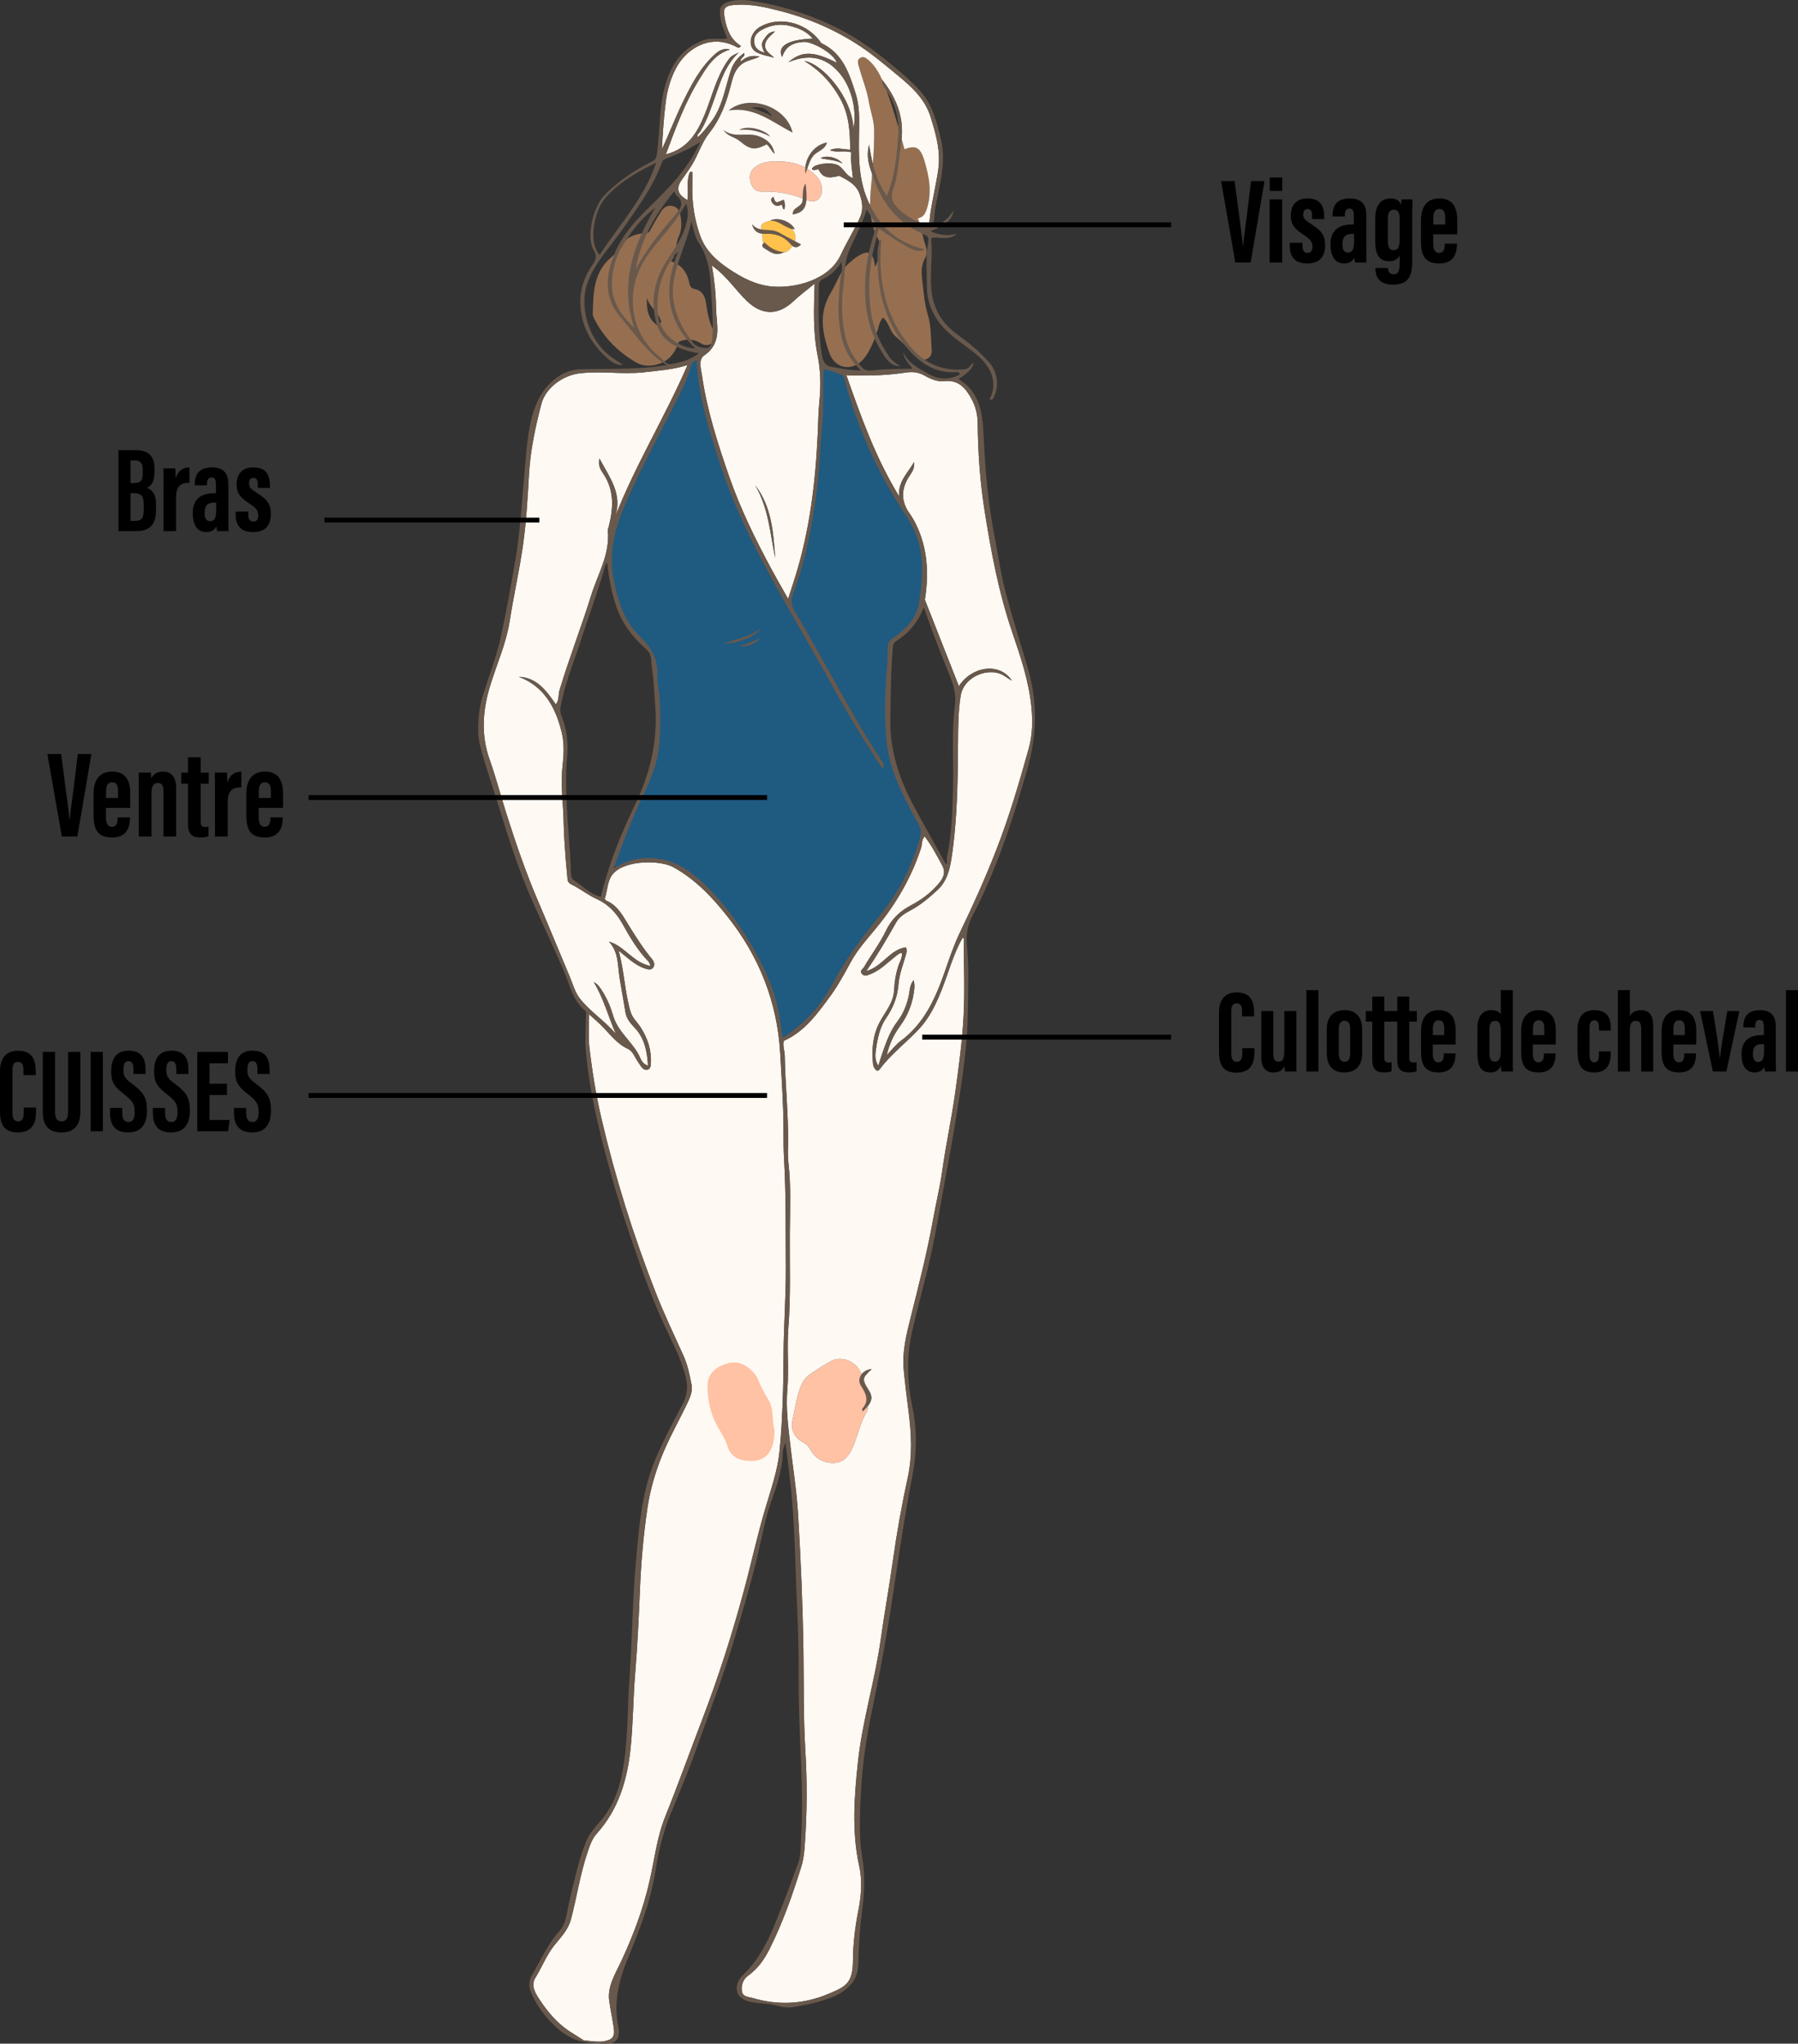
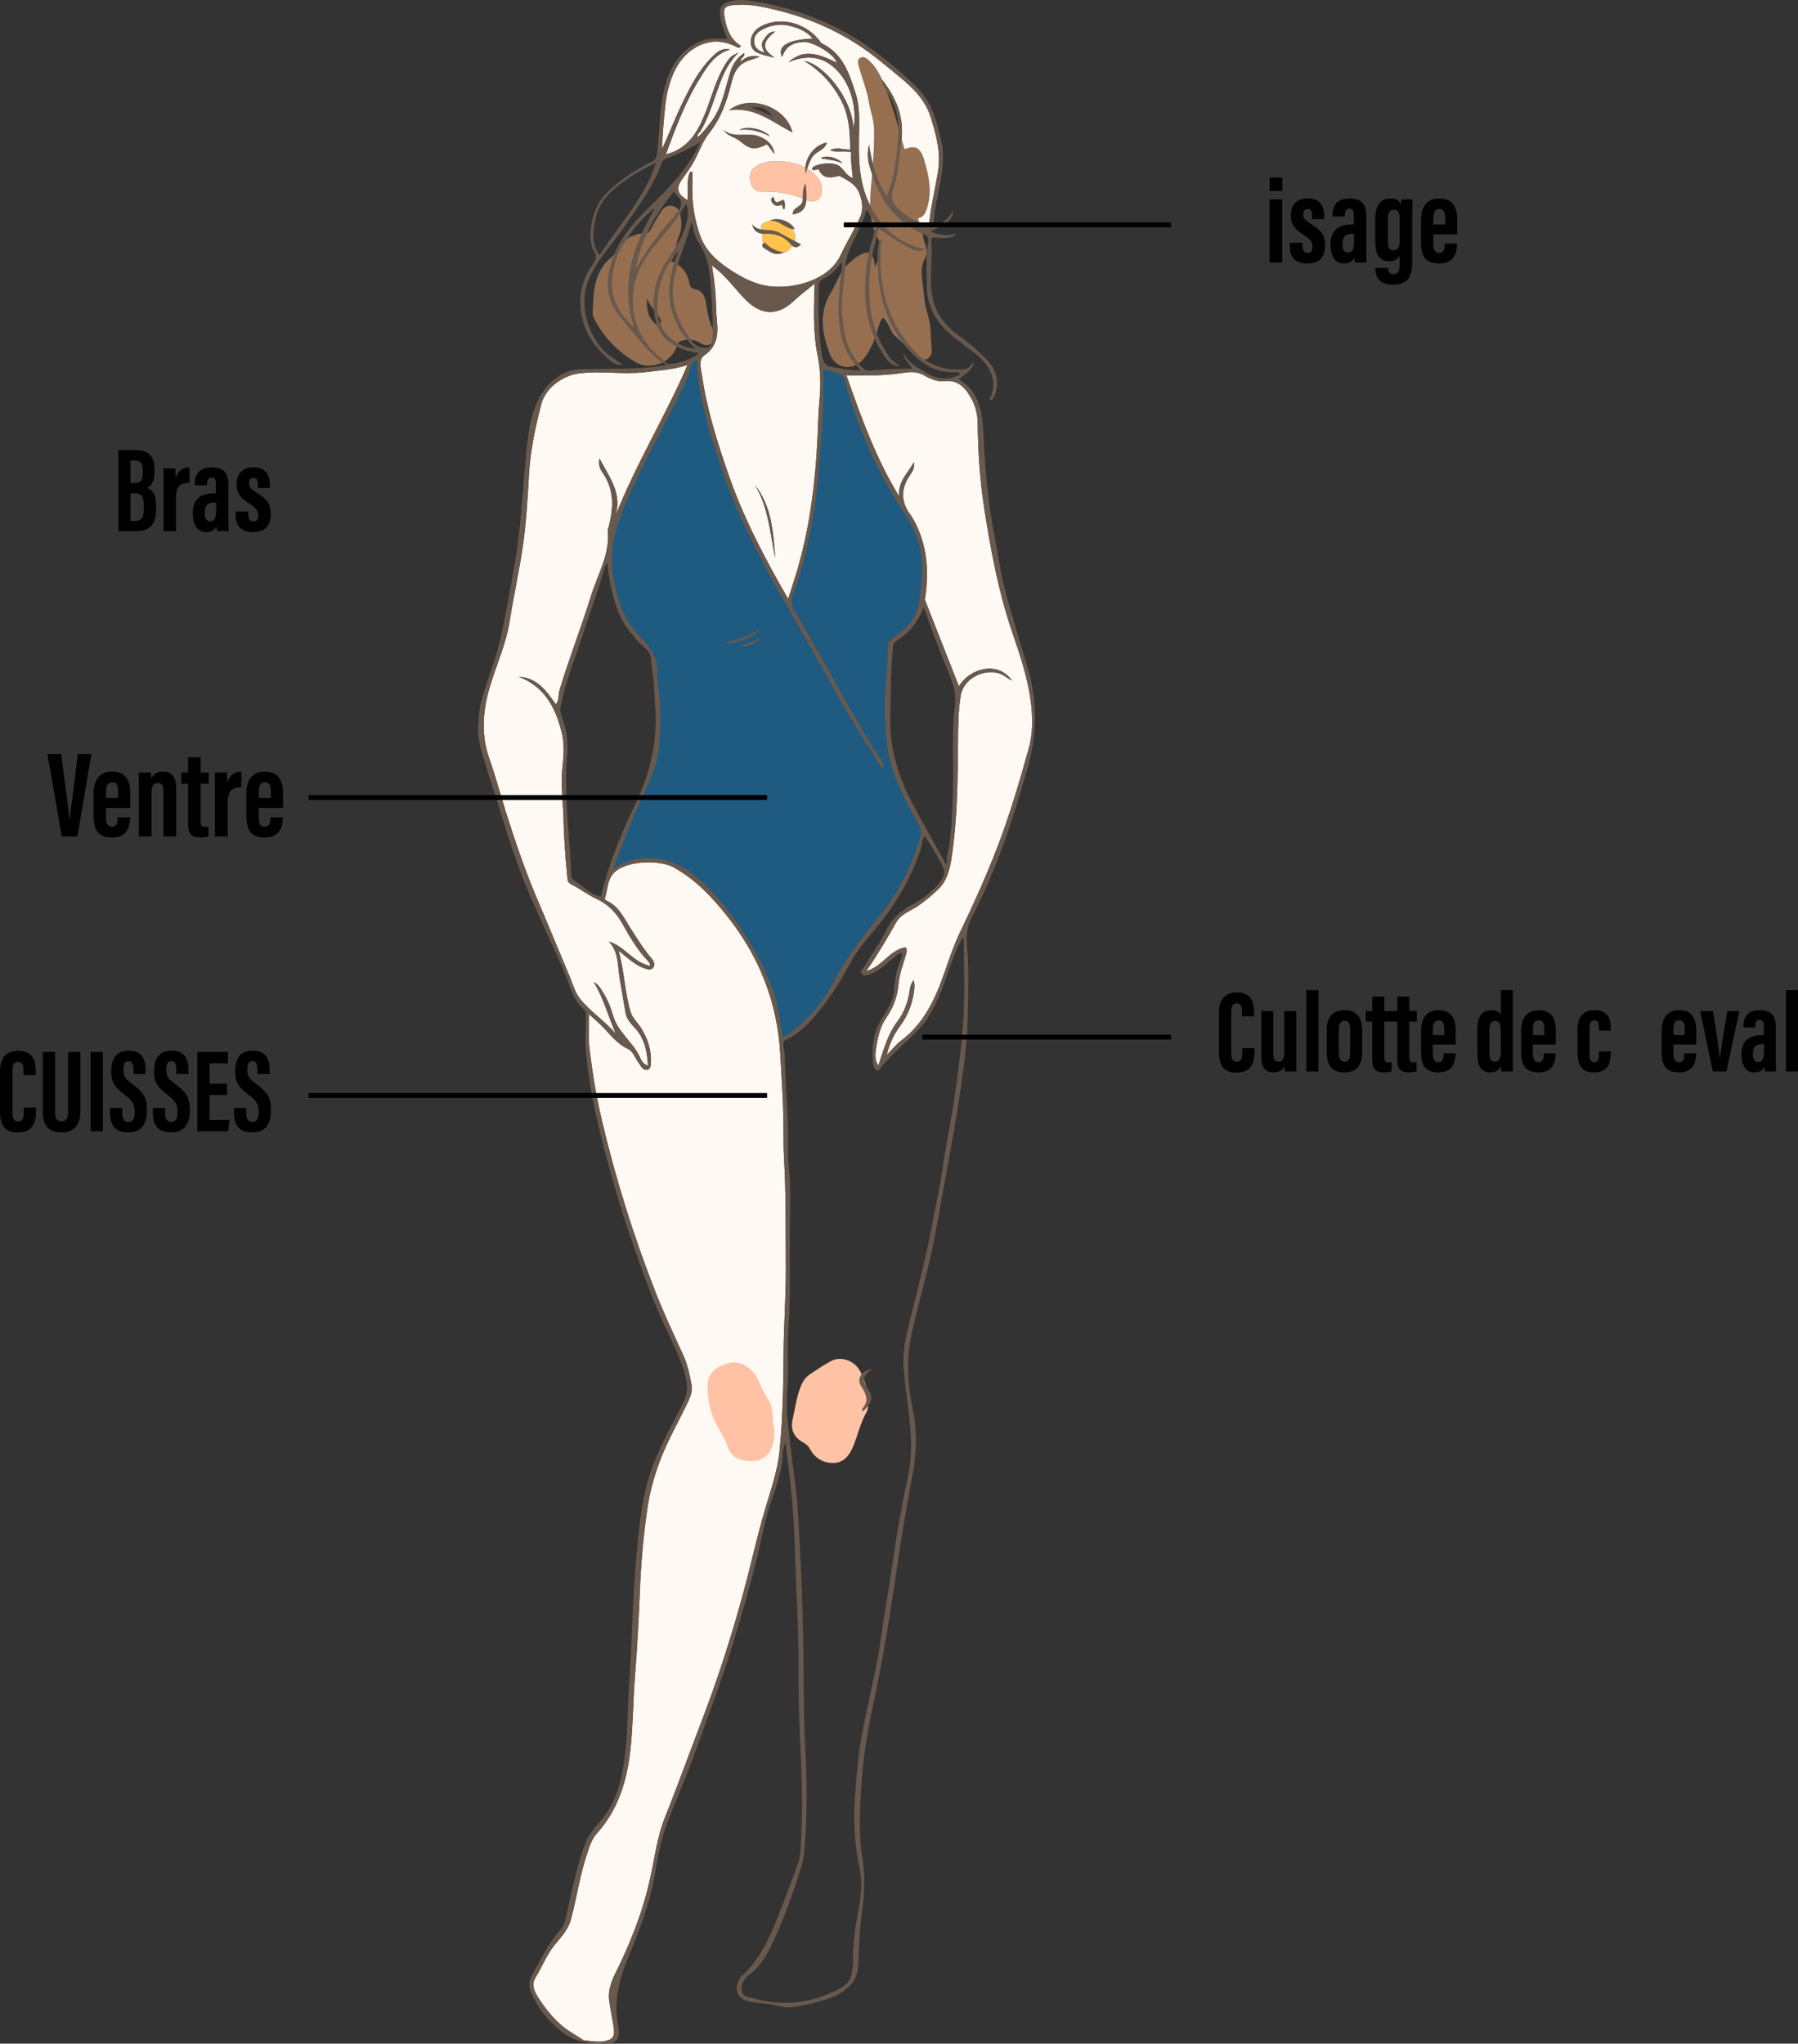
<svg xmlns="http://www.w3.org/2000/svg" id="Calque_2" viewBox="0 0 369.894 420.282">
  <rect x="0" y="0" width="369.894" height="420.282" fill="#333333" stroke="none" />
  <defs>
    <style> .cls-1 { fill: #fff9f3; } .cls-2 { fill: #69594c; } .cls-3 { fill: #1f5a81; } .cls-4 { fill: #966f51; } .cls-5 { fill: #ffc2a4; } .cls-6 { fill: #ffc24d; } </style>
  </defs>
  <g>
    <g>
      <path class="cls-3" d="M160.606,213.584c-.472-3.73-1.013-7.355-2.307-10.824-1.789-4.794-4.46-9.097-7.407-13.228-2.037-2.856-4.152-5.695-6.933-7.891-3.126-2.468-6.212-5.135-10.602-4.869-1.603.097-3.192.319-4.69.971-.703.306-1.383.744-2.242.542-.289-.618-.106-1.158.12-1.778,2.213-6.068,4.845-11.957,7.483-17.847.938-2.095,1.266-4.421,1.372-6.661.274-5.755.121-11.519-1.213-17.171-.329-1.395-1.606-2.228-2.524-3.166-3.316-3.388-4.793-7.572-5.708-12.04-1.27-6.195.361-11.945,2.892-17.511,2.01-4.421,4.291-8.712,6.477-13.048,2.205-4.376,4.732-8.614,6.363-13.265.665-1.895.839-2.131,2.253-1.944-.496,3.677.514,7.182,1.391,10.661,2.213,8.778,5.091,17.341,9.14,25.459,2.415,4.842,4.843,9.689,7.668,14.066,5.887-15.544,6.801-31.895,7.029-48.334,2.847-.169,4.574,1.205,5.355,3.744,1.32,4.291,2.787,8.538,4.588,12.664,2.595,5.945,6.379,11.226,9.356,16.95,1.894,3.64,1.798,7.649,1.364,11.622-.229,2.098-.274,4.223-1.338,6.176-1.079,1.978-2.657,3.435-4.472,4.639-.78.517-.928.975-1.047,1.914-.316,2.496-.256,5.005-.483,7.5-.286,3.146-.18,6.343-.04,9.509.163,3.704,1.256,7.207,2.734,10.602,1.161,2.666,2.37,5.299,3.889,7.784.778,1.273.789,2.591.382,4.038-1.843,6.55-5.056,12.329-9.571,17.396-3.611,4.052-6.204,8.763-8.915,13.419-1.888,3.241-4.407,6.051-7.299,8.461-.827.689-1.729,1.486-3.063,1.461h0Z" />
      <path class="cls-4" d="M190.512,73.89c-.09.03-.19.06-.28.08h-.02c-.73.12-1.34-.25-1.85-.74-.79-.76-1.54-1.59-2.32-2.37,0-.007-.003-.013-.01-.02l-.01-.01c-.55-.55-1.1-1.09-1.7-1.57-1.3-1.06-1.36-2.86-2.68-3.95-.71.8-.84,1.8-1.14,2.71-.05.16-.11.33-.17.49-.12.37-.25.74-.38,1.1-.53,1.4-1.17,2.75-2.09,3.95-.37.49-.79.88-1.23,1.18-.19.13-.38.24-.57.33-2.09,1.03-4.5.15-5.45-2.49-1.49-4.13-2.22-8.29.34-12.44.81-1.33,1.36-2.82,2.18-4.15.22-.36.46-.71.73-1.04.33-.41.71-.79,1.15-1.12.33-.25.62-.58.96-.81,1.26-.86,2.15-1.22,2.77-1.02.28.09.5.29.69.6v.01c.28.48.46,1.22.58,2.24.18-.26.36-.7.52-1.22.42-1.37.67-3.31.35-4.05v-.01c-.01-.04-.02-.07-.04-.1-.17-.28-.32-.56-.46-.84v-.01c-.18-.35-.33-.7-.46-1.06-.4-1.03-.64-2.07-.77-3.13-.1-.72-.14-1.45-.14-2.18v-.02s0-.01-.01-.01c-.01-1.92.2-3.86.37-5.81.02-.19.03-.37.05-.56v-.04c.06-.68.11-1.35.16-2.03v-.03c.17-2.36.28-4.72.25-7.07-.03-1.97-.78-3.89-1.11-5.86-.4-2.35-1.34-4.62-1.97-6.94-.17-.62-.56-1.43.13-1.92.74-.52,1.38.03,1.95.54,1.2,1.09,1.97,2.42,2.62,3.87l.01.01c.12.28.24.56.36.84.2.48.4.97.57,1.46,0,.01.01.01.01.02,0,0,0,.01.01.01.8,2.11,1.46,4.25,2.1,6.42.11.36.21.72.31,1.08v.01c.23.78.44,1.56.66,2.35.19.69.39,1.4.59,2.12,2.29-.84,3.25-.45,4.09,2.33.96,3.2,1.61,6.49.53,9.86-.31.98-.68,1.76-1.88,2.05.13.27.23.54.33.81.27.76.44,1.54.61,2.31.17.75.33,1.5.58,2.22.33.94.48,1.97,0,2.79-.93,1.59-.77,3.28-.57,4.91.28,2.29.43,4.6,1.13,6.84.7,2.28.58,4.68.78,7.04.08.87-.2,1.7-1.16,2.04h-0Z" />
      <path class="cls-4" d="M138.011,53.715c2.352.792,3.398,2.447,3.828,4.58.126.625.372,1.003,1.081,1.148,1.495.305,2.084,1.358,2.316,2.829.302,1.914.584,3.861,1.507,5.616.449.854.662,1.688-.073,2.489-.688.749-1.665.735-2.344.309-1.499-.94-2.984-1.141-4.7-.378-.718,2.323-2.146,4.167-4.898,4.751-1.484.315-2.807.123-4.101-.654-3.42-2.055-6.164-4.759-8.071-8.278-.273-.504-.628-1.076-.611-1.606.14-4.269.103-8.617,3.901-11.679.363-.292.681-.686.906-1.095,1.336-2.427,3.348-3.736,6.135-3.796.659-.014.821-.476,1.079-.967.638-1.212,1.352-2.386,2.073-3.553.518-.838,1.301-1.262,2.288-1.067,1.009.199,1.461.944,1.648,1.906.298,1.534.312,3.005-.381,4.486-.733,1.566-.285,3.488-1.584,4.957h0ZM136.033,66.194c-.484-1.976-2.44-3.007-2.944-4.947-.095,2.184.097,4.235,2.118,5.643.35-.048.59-.384.826-.696Z" />
      <path class="cls-5" d="M178.552,289.13v.08c-.03.17,0,.7-.22,1.08-1.36,2.3-1.85,4.92-2.89,7.33-.76,1.76-1.93,3.25-4.08,3.24-2.11-.01-3.75-1.04-4.75-2.9-.35-.66-.82-1.02-1.44-1.36-1.83-1.01-2.57-2.63-2.12-4.64.5-2.21.77-4.46,1.59-6.6.43-1.13,1-2.1,2-2.76,1.41-.93,2.81-1.88,4.29-2.68,2.11-1.14,4.92-.1,6.06,2.14.09.19.18.37.27.55.17.36.32.71.45,1.07.15.39.28.79.39,1.19v.02c.32,1.22.45,2.54.45,4.24h0Z" />
      <path class="cls-5" d="M169.092,39.03c.02,1.85-1.29,2.89-3.05,2.14-.04-.02-.09-.04-.13-.05-.26-.11-.52-.22-.78-.31-2.66-1.02-5.39-1.52-8.26-1.39-1.46.07-2.19-.78-2.51-2.11-.32-1.35.1-2.37,1.23-3.13,1.32-.9,2.9-1.03,4.36-1.02,2.03.02,3.99.37,5.71,1.3.14.08.28.16.41.25.7.42,1.36.95,1.96,1.61.71.77,1.05,1.68,1.06,2.71h0Z" />
      <path class="cls-6" d="M163.542,49.59c-.04.15-.11.31-.2.45-.11.17-.22.36-.34.53-.45.68-.95,1.31-1.77,1.34-.17.01-.36-.01-.57-.07-1.81.15-3.07-.53-3.59-1.81-.2-.49-.29-1.06-.26-1.71.01-.07.03-.16.05-.24s.03-.15.01-.22c-.07-.22-.15-.45-.2-.68-.15-.55-.14-1.06.56-1.38.44-.19.89-.36,1.34-.43.01-.01.02,0,.02,0,.65-.1,1.3,0,1.95.46.37.26.66.61,1.2.68.44.06.83.27,1.14.57.65.62.96,1.63.66,2.51h0Z" />
      <g>
        <path class="cls-1" d="M168.192,73.04c-.97-4.81-.77-9.67-.6-14.71-1.51,1.24-3.02,2.35-4.37,3.62-3.12,2.95-6.44,2.93-9.53-.01-2.41-2.3-4.18-5.21-7.25-7.33.53,2.99.83,5.75.86,8.52.02,3.5,1.47,7.27-2.43,9.96-1.29.88-.64,2.82-.45,4.18,1.04,7.18,3.27,14.07,5.65,20.9,2.27,6.51,5.3,12.68,8.56,18.74,1.07,1.99,2.21,3.95,3.51,6.26.57-1.76,1.01-3.13,1.44-4.5,2.97-9.49,4.16-19.26,4.63-29.16.11-2.35.13-4.72.37-7.08.32-3.14.24-6.28-.39-9.39h0ZM155.362,99.8c3.39,4.39,3.73,9.68,4.12,14.96-1.05-5.06-1.37-10.34-4.12-14.96Z" />
        <path class="cls-1" d="M211.622,153.98c-1.96,7.02-4.01,14.01-6.66,20.8-2.23,5.74-4.76,11.35-7.44,16.89-1.27,2.63-2.19,5.37-3.15,8.13-1.89,5.41-4.21,10.69-9.09,14.28-.96.71-1.71,1.72-2.86,2.9.59-2.45,1.5-4.29,2.71-5.93,1.73-2.35,2.7-4.93,2.97-7.81.05-.54.01-1.1-.15-1.67-.85,1.01-.77,2.27-1.04,3.41-.44,1.86-1.12,3.53-2.3,5.08-1.72,2.26-2.55,4.98-3.46,7.64-.14.43-.27.87-.44,1.45-.9-1.24-.62-2.56-.45-3.7.31-2.1.77-4.23,2-6.03,1.46-2.13,2.37-4.37,2.58-7.02.16-2.09.99-4.13,1.56-6.18.11-.42.2-.81-.02-1.41-3.32.43-4.83,3.99-8.17,4.89,2.34-3.39,4.28-6.69,6.16-10.03.62-1.11,1.72-1.81,2.85-2.41,2.11-1.1,3.89-2.62,5.63-4.22,1.9-1.75,2.5-4.06,2.88-6.46,1.23-7.98,1.31-16.02,1.36-24.07.02-3.12.04-6.29.54-9.42.67-4.14,6.12-6.14,9.15-3.99.45.32.94.6,1.41.89-2.66-4-8.44-2.83-10.92,1.13-2.26-5.74-4.5-11.43-7-17.79.76-4.75.75-10.26-1.83-15.5-.36-.75-.79-1.48-1.27-2.16-1.88-2.61-1.82-5.18-.05-7.84.45-.68,1.07-1.43.93-2.82-1.33,2.34-3.29,3.93-3.09,7.04-4.87-7.98-7.83-16.33-10.85-24.91,1.8.22,3.48,0,5.17.03,2.42.03,4.82-.23,7.2-.58,1.36-.19,2.58-.02,3.77.67,1.23.7,2.59,1.28,4,1.12,2.96-.34,4.42,1.46,5.62,3.65.83,1.52,1.24,3.22,1.26,4.95.06,5.94.46,11.88,1.37,17.71,1.35,8.6,2.94,17.18,5.78,25.45,1.69,4.93,3.35,9.88,3.88,15.08.31,2.91.26,5.89-.54,8.76h0Z" />
        <path class="cls-1" d="M133.852,198.65c-3.57-.61-5.31-4.08-8.58-5.01,2.12,2.25,1.76,5.15,2.25,7.81.41,2.25.75,4.52,1.16,6.78.22,1.24.98,2.19,1.83,3.06,2.1,2.18,2.6,4.89,2.81,7.85-1.26-.34-1.47-1.37-1.88-2.15-1.51-2.87-4.36-4.85-5.3-8.11-.51-1.73-1.2-3.42-2.18-4.96-.46-.73-.92-1.5-1.81-1.95,2.03,3.33,2.99,7.1,4.55,10.65-2.26-2.65-5.24-4.54-7.38-7.23-1.03-1.31-1.5-3.07-2.16-4.66-2.13-5.03-4.19-10.1-6.34-15.12-2.62-6.09-4.77-12.34-6.76-18.65-1.12-3.58-2.08-7.21-3.33-10.74-1.88-5.26-1.41-10.4.23-15.6,1.34-4.26,3.18-8.38,3.88-12.83.81-5.21,1.99-10.35,2.74-15.58.69-4.89.97-9.79,1.25-14.71.28-4.9,1.3-9.69,2.54-14.42.89-3.36,4.45-5.89,7.84-6.3,4.46-.55,8.9.28,13.35-.23,2.95-.34,5.91-.53,8.88-1.48-4.55,10.53-10.6,20.3-14.84,31.05,1.45-4.6-1.21-7.95-3.28-11.83-.36,1.47.33,2.45.81,3.17,2.35,3.53,2.02,7.22,1.06,11.01-.05.2-.18.41-.16.6.51,4.88-2.06,8.99-3.42,13.38-2.03,6.55-4.55,12.95-6.52,19.54-.28.95-.01,2.01-.75,2.86-1.9-2.71-3.81-5.49-7.6-5.67,5.3,2.03,7.59,6.39,8.83,11.5.57,2.33.4,4.76.14,7.08-.42,3.9.2,7.74.25,11.6.04,2.31.23,4.61.38,6.92.11,1.52.3,3.02.41,4.54.06.8.72,1.02,1.23,1.29,1.61.85,3.04,1.98,4.72,2.74,2.37,1.05,4.1,2.87,5.36,5.14,1.53,2.75,3.12,5.45,5.34,7.74.19.2.26.52.45.92h-0Z" />
-         <path class="cls-1" d="M198.272,193.61c0-.24.23-.66-.26-.73-1.87,3.3-2.82,6.94-4.18,10.42-1.19,3.03-2.55,5.96-4.82,8.37-2.64,2.81-5.76,5.13-8.07,8.26-.11.15-.33.21-.48.3-.58-.4-.81-.93-.87-1.5-.28-2.96-.04-5.84,1.38-8.52,1.14-2.13,2.85-4.02,2.97-6.6.08-1.74.36-3.41.91-5.07.28-.83.84-1.64.67-2.6-.62.11-.98.49-1.39.81-1.65,1.29-3.11,2.84-5.12,3.6-.58.23-1.2.51-1.71-.1-.52-.63.2-.95.43-1.34,1.46-2.53,3.26-4.84,4.53-7.5,1.1-2.32,2.82-4.02,5.2-5.26,2.06-1.07,4-2.52,5.55-4.32.89-1.04,1.68-2.26.84-3.82-1.12-2.06-2.19-4.14-3.62-6-.68.69-.5,1.6-.75,2.38-1.99,6.11-5.16,11.53-9.24,16.47-1.86,2.25-3.83,4.43-5.25,7.04-1.29,2.38-2.6,4.79-4.19,6.96-2.65,3.62-5.3,7.3-9.56,9.19-.26,1.07.18,2.03.2,3.01.09,5.96.75,11.89.68,17.84-.02,1.38-.09,2.76.06,4.12.57,4.82.34,9.67.3,14.49-.05,6.51.21,13.03-.3,19.55-.33,4.21.14,8.45-.21,12.66-.32,3.73.15,7.44.57,11.1.56,4.93,1.37,9.83,1.66,14.78.54,9.2.94,18.41,1.08,27.64.1,6.88-.02,13.77.39,20.64.4,6.46.36,12.88-.09,19.31-.11,1.59-.26,3.18-.75,4.74-1.79,5.74-3.77,11.39-6.47,16.79-1.11,2.21-2.42,4.1-4.43,5.55-1.05.75-1.49,1.91-1.31,3.19.17,1.23,1.34,1.16,2.19,1.42,5.36,1.6,10.66,1.28,15.76-.9,3.47-1.47,4.88-2.14,4.9-6.88.02-3.4.44-6.77,1.1-10.12.59-3.03.87-6.17.19-9.23-1.57-7.12-1.02-14.28-.26-21.4.91-8.56,3.53-16.82,4.71-25.34.74-5.32,1.71-10.61,2.46-15.94.81-5.79,1.84-11.54,3.08-17.24.98-4.52.74-8.99.17-13.5-.37-2.85-.72-5.72-1-8.59-.35-3.66.53-7.23,1.4-10.7,1.68-6.72,3.41-13.42,4.63-20.24.59-3.29,1.39-6.54,1.86-9.84.76-5.43,1.93-10.78,2.69-16.21.73-5.24,1.45-10.49,1.73-15.77.26-5.11.06-10.25.04-15.37h0ZM178.102,284.87v.02c.17.3.39.65.65,1.07.71,1.13.7,2.02-.2,3.17v.08c-.03.17,0,.7-.22,1.08-1.36,2.3-1.85,4.92-2.89,7.33-.76,1.76-1.93,3.25-4.08,3.24-2.11-.01-3.75-1.04-4.75-2.9-.35-.66-.82-1.02-1.44-1.36-1.83-1.01-2.57-2.63-2.12-4.64.5-2.21.77-4.46,1.59-6.6.43-1.13,1-2.1,2-2.76,1.41-.93,2.81-1.88,4.29-2.68,2.11-1.14,4.92-.1,6.06,2.14.09.19.18.37.27.55.45-.57,1.18-.98,2.07-1.05-1.08.99-1.59,1.51-1.62,2.12.15.39.28.79.39,1.19h0Z" />
        <path class="cls-2" d="M149.902,22.72c5.25-.86,8.9,2.37,13.15,4.55-1.23-5.38-8.98-8.04-13.15-4.55ZM154.482,22.11c2.36-.2,3.08.09,4.49,1.89-1.59-.9-3.02-1.4-4.49-1.89Z" />
        <path class="cls-2" d="M159.372,31.67c-.7-.55-.94-1.44-1.66-1.97-2.41,1.25-3.37,1.13-5.55-.7-1.01-.84-2.51-.93-3.29-2.26,2.16,1.75,4.77.43,7.08,1.22,1.84.63,3.07,1.74,3.42,3.71Z" />
        <path class="cls-2" d="M164.812,50.27c-.7.72-1.28.71-1.81.3-.13-.1-.25-.23-.37-.37-1.39-1.62-3.15-2.23-5.26-2.11-.18.01-.35.01-.51-.01-1.08-.09-1.88-.7-2.16-2.03.55.74,1.23,1.01,1.97,1.13,1.18.2,2.49,0,3.64.67.99.57,2.08,1.13,3.23,1.74.41.21.84.44,1.27.68h0Z" />
        <path class="cls-2" d="M145.925,284.169v11.156c-1.124-1.05-1.507-2.295-1.064-3.743.406-1.33.53-2.61.197-4.004-.278-1.162-.173-2.392.867-3.409h0Z" />
        <path class="cls-2" d="M170.142,29.31c-.44,1.57-2.03,1.77-2.83,2.75-.63.79-.91,1.68-1.24,2.65-.11.34-.22.69-.36,1.04-.07-.43-.08-.86-.05-1.29.21-2.5,2.15-4.8,4.48-5.15h0Z" />
        <path class="cls-2" d="M165.912,41.12c-.13,1.73-.86,2.65-2.81,3-.17-1.53,1.78-1.47,1.99-2.79.02-.17.04-.34.04-.52.06-.97-.07-2.04.6-3.11.16,1.39.25,2.52.18,3.42Z" />
        <path class="cls-2" d="M163.502,47.14c-.22,0-.42-.02-.62-.06-1.45-.3-2.54-1.65-4.29-1.71,0,0-.01-.01-.02,0-.04-.01-.08-.01-.12-.01,1.59-.86,4.39.24,5.05,1.78h0Z" />
        <path class="cls-2" d="M161.332,51.86c-.03.02-.07.04-.1.05-1.71.86-2.85-.13-4.03-.87-.41-.26-.58-.63-.13-1.01.07-.05.14-.1.23-.16,1.11,1.1,2.32,1.84,4.03,1.99h0Z" />
        <path class="cls-2" d="M158.492,28.09c-1.93-.97-3.92-1.61-6.41-1.37,1.59-1.01,5.16-.15,6.41,1.37Z" />
        <path class="cls-2" d="M161.362,43.1c-.51-.13-.24-.66-.6-.99-.71.4-1.4.33-1.93-.44-.34-.5-.27-.87.25-1.2.29.33.12.94.79,1.13.36-.15.82-.33,1.39-.55.3.85.29,1.44.1,2.05h0Z" />
        <path class="cls-1" d="M191.482,24.15c-1.15-3.72-3.79-6.19-6.66-8.54-2.51-2.06-4.98-4.18-7.69-5.99-5.11-3.42-10.66-5.83-16.62-7.36-3.05-.79-6.06-1.49-9.24-1.26-2.22.16-2.57.61-2.18,2.75.42,2.32,1.2,4.39,3.33,5.69-.19.25-.37.51-.76.29-5.28-2.92-10.45.07-12.7,4.5-1.07,2.11-1.7,4.38-2,6.71-.41,3.24-.63,6.51-.79,9.79,1.49-3.27,2.78-6.6,4.35-9.81,1.73-3.56,3.56-7.04,6.53-9.75.88-.8,1.87-1.32,3.12-.98-3.14.92-4.68,3.48-6.22,5.97-3,4.83-4.95,10.13-6.97,15.58,4.49-1.12,6.44-4.43,7.97-8.13,1.54-3.75,2.41-7.79,4.79-11.18.57-.8.63-.87,2.22-1.62-2.71,2.6-3.63,5.66-4.69,8.64-.93,2.6-1.77,5.23-3.22,7.61-.2.33-.69.53-.57,1.19,1.05-.85,1.76-1.85,2.55-2.84,2.63-3.25,3.09-7.28,4.36-11.01.5-1.46,1.39-2.61,2.71-3.51.27.86-.89.93-.7,1.78,1.04-.96,2.19-1.39,3.86-1.04-1.27.63-2.47.74-3.46,1.41-1.49,1.02-1.95,2.52-2.35,4.09-.93,3.71-2.13,7.21-4.61,10.32-1.48,1.86-2.2,4.37-3.49,6.46-.66,1.06-1.41,2.07-2.12,3.1-1.21,1.74-.87,2.98,1.19,4.13.3-1.93-.3-3.96.53-5.8h.48c0,1.01.02,2.01-.01,3.01-.08,3.45.45,6.79,1.59,10.04,1.07,3.05,3.29,5.14,5.84,6.85,2.73,1.84,5.64,3.4,9.04,3.69,4.66.39,11.65-1.31,14.07-6.51,1.18-2.55,2.68-4.95,3.88-7.51.79-1.7.63-3.16.04-4.91-.72-2.12-2.42-2.89-4.23-3.86-2.36.67-3.49.35-4.29-1.37-.42.08-.85.35-1.3.08-.16-1.03,3.79-1.67,5.31-.88,1.17.6,1.56,2.09,3.09,2.66-.18-1.86-.5-3.54-.32-5.29-1.48-.5-3.02.14-4.4-.46,1.36-.67,2.73-.12,4.15-.11.01-3.61-.21-7.11-1.96-10.35-1.71-3.16-4-5.76-7.46-7.88,3.79.58,9.89,7.55,10.1,13.98.69-3.48-.16-7.98-2.53-11.06-2.66-3.45-6.18-4.64-10.84-2.66,2.49-2.12,4.76-2.57,9.93.11-.42-1.82-5-4.4-6.78-4.29-2.45.15-3.75,1.02-4.45,3.12-1.09-2.21,1.12-3.6,6.3-3.8-1.25-1.51-2.8-2.1-4.42-2.55-2.12-.59-4.18-.3-6.07.75-.91.5-1.69,1.28-1.57,2.5.1,1.2.85,1.83,2.17,2.21-.52-.97-.85-1.85-.18-2.71.54-.71.95-1.61,2.33-1.69-.98.93-1.99,1.65-2.06,2.82-.08,1.26,1.03,1.8,1.85,2.59-1.22-.36-2.54-.54-3.63-1.13-1.92-1.05-1.41-4.02.81-5.25,3.83-2.13,8.98-.98,12.02,2.69.23.27.33.61.71.8,4.3,2.12,5.59,6.26,6.9,10.38.76,2.42.71,4.92.67,7.43-.08,4.88-.24,9.75,1.78,14.41.16.36.32.69.49,1.03-.01-1.92.2-3.86.37-5.81.02-.19.03-.37.05-.56v-.04c-.17-.49-.33-.95-.47-1.45-.39-1.36-.64-2.77-.16-4.59.21,1.4.46,2.7.79,3.98.17-2.36.28-4.72.25-7.07-.03-1.97-.78-3.89-1.11-5.86-.4-2.35-1.34-4.62-1.97-6.94-.17-.62-.56-1.43.13-1.92.74-.52,1.38.03,1.95.54,1.2,1.09,1.97,2.42,2.62,3.87l.01.01c2.97,3.78,4.47,7.63,4.02,12.19.19.69.39,1.4.59,2.12,2.29-.84,3.25-.45,4.09,2.33.96,3.2,1.61,6.49.53,9.86-.31.98-.68,1.76-1.88,2.05.13.27.23.54.33.81.63.27,1.31.48,2.03.65.1-2.5.65-4.82,1.08-7.16.36-2.01.85-4.02.91-6.05.09-3.1-.77-6.07-1.68-9.03h-0ZM148.872,26.74c2.16,1.75,4.77.43,7.08,1.22,1.84.63,3.07,1.74,3.42,3.71-.7-.55-.94-1.44-1.66-1.97-2.41,1.25-3.37,1.13-5.55-.7-1.01-.84-2.51-.93-3.29-2.26ZM152.082,26.72c1.59-1.01,5.16-.15,6.41,1.37-1.93-.97-3.92-1.61-6.41-1.37ZM163.002,50.57c-.45.68-.95,1.31-1.77,1.34-1.71.86-2.85-.13-4.03-.87-.41-.26-.58-.63-.13-1.01-.2-.49-.29-1.06-.26-1.71.01-.07.03-.16.05-.24-1.08-.09-1.88-.7-2.16-2.03.55.74,1.23,1.01,1.97,1.13-.15-.55-.14-1.06.56-1.38.44-.19.89-.36,1.34-.43-.04-.01-.08-.01-.12-.01,1.59-.86,4.39.24,5.05,1.78-.22,0-.42-.02-.62-.06.65.62.96,1.63.66,2.51.41.21.84.44,1.27.68-.7.72-1.28.71-1.81.3h-0ZM159.082,40.47c.29.33.12.94.79,1.13.36-.15.82-.33,1.39-.55.3.85.29,1.44.1,2.05-.51-.13-.24-.66-.6-.99-.71.4-1.4.33-1.93-.44-.34-.5-.27-.87.25-1.2h0ZM173.332,33.62c-1.44-.75-3-.75-4.51-1.08,1.13-.7,3.49-.17,4.51,1.08ZM165.662,34.46c.21-2.5,2.15-4.8,4.48-5.15-.44,1.57-2.03,1.77-2.83,2.75-.63.79-.91,1.68-1.24,2.65.7.42,1.36.95,1.96,1.61.71.77,1.05,1.68,1.06,2.71.02,1.85-1.29,2.89-3.05,2.14-.04-.02-.09-.04-.13-.05-.13,1.73-.86,2.65-2.81,3-.17-1.53,1.78-1.47,1.99-2.79.02-.17.04-.34.04-.52-2.66-1.02-5.39-1.52-8.26-1.39-1.46.07-2.19-.78-2.51-2.11-.32-1.35.1-2.37,1.23-3.13,1.32-.9,2.9-1.03,4.36-1.02,2.03.02,3.99.37,5.71,1.3h0ZM163.052,27.27c-4.25-2.18-7.9-5.41-13.15-4.55,4.17-3.49,11.92-.83,13.15,4.55Z" />
        <path class="cls-2" d="M173.332,33.62c-1.44-.75-3-.75-4.51-1.08,1.13-.7,3.49-.17,4.51,1.08Z" />
        <path class="cls-2" d="M148.815,132.36c2.839-.967,5.521-1.475,7.721-3.147-.996,1.627-4.776,3.187-7.721,3.147Z" />
        <path class="cls-2" d="M156.586,131.221c-1.307,1.071-2.677,1.958-4.483,1.645,1.562-.383,2.98-1.133,4.483-1.645Z" />
        <path class="cls-2" d="M178.752,285.96c.71,1.13.7,2.02-.2,3.17-.27.36-.64.74-1.09,1.16-.03-.24-.15-.52-.07-.6,1.55-1.72.67-3.2-.32-4.79-.47-.75-.34-1.62.19-2.29.45-.57,1.18-.98,2.07-1.05-1.08.99-1.59,1.51-1.62,2.12-.02.33.12.7.39,1.19v.02c.17.3.39.65.65,1.07Z" />
        <path class="cls-2" d="M159.482,114.76c-1.05-5.06-1.37-10.34-4.12-14.96,3.39,4.39,3.73,9.68,4.12,14.96Z" />
      </g>
      <path class="cls-1" d="M161.667,260.684c.04,5.91-.44,11.83-.47,17.74-.01,4.92-.13,9.83-.41,14.73-.1,1.71-.24,3.45-.41,5.18-.39,4.15-1.8,8.01-2.96,11.97-1.66,5.58-2.88,11.29-4.41,16.91-2.4,8.9-5.21,17.67-8.5,26.29-2.56,6.66-4.96,13.38-7.62,20-1.75,4.3-2.23,8.86-3.25,13.3-1.31,5.78-3.37,11.24-5.87,16.59-1.15,2.51-2.82,4.99-2.45,8,.23,1.72.61,3.43.87,5.15.19,1.34.48,2.76-1.49,3.13-.03,0-.07.02-.1.03v-.01c-.02.01-.05.02-.08.03-.01.01-.02.01-.03.01-1.06.35-4.4-.15-4.4-.15v.01c-1.02-.67-2.07-1.28-3.08-1.95-2.46-1.68-4.38-3.95-6-6.41-.82-1.28-1.88-2.86-.87-4.5,1.35-2.16,2.24-4.57,3.84-6.6,1.31-1.66,2.85-3.13,3.46-5.35,1.23-4.58,1.88-9.3,3.42-13.81.47-1.38.9-2.78,1.91-3.9,4.43-4.91,6.24-10.91,6.93-17.27.56-5.23.54-10.5.98-15.75.45-5.5.72-11.02.95-16.53.23-5.93.72-11.82,1.61-17.68.52-3.38,1.46-6.64,2.68-9.81,1.47-3.79,3.48-7.34,5.26-11,.63-1.31,1.36-2.78,1.11-4.14-.39-2.07-.8-4.18-1.71-6.16-1.95-4.31-4-8.6-5.72-13.01-4.55-11.62-8.28-23.51-11.12-35.67-1.14-4.88-1.93-9.83-2.5-14.81-.24-2.09-.04-4.24-.04-6.65,1,.91,1.75,1.53,2.44,2.22,1.76,1.73,3.19,3.81,5.54,4.89.52.24.89.69,1.2,1.21.45.81.94,1.61,1.48,2.38.31.44.77.83,1.31.7.57-.14.7-.67.73-1.25.17-2.71-.63-5.13-2.05-7.39-.72-1.13-1.77-1.98-2.17-3.4-1.17-4.05-1.25-8.28-2.42-12.46,1.81,1.41,3.32,2.98,5.41,3.67.58.19,1.32.42,1.72-.22.4-.59.12-1.27-.29-1.76-1.73-2.05-3.14-4.31-4.56-6.57-1.28-1.99-2.3-4.32-4.72-5.35-.18-.08-.43-.36-.39-.46.57-1.75.5-3.83,1.78-5.21,2.62-2.8,9.72-2.71,12.31-1.26,4.52,2.5,7.92,6.08,11.09,10.08,6.59,8.3,10.28,17.64,10.9,28.17.31,5.52.7,11.04.68,16.57-.01,1.76.02,3.51.12,5.27.42,7.41.3,14.84.36,22.26h0Z" />
      <path class="cls-5" d="M159.339,294.107c.032,1.401-.166,2.387-.482,3.339-.649,1.948-2.125,2.992-4.168,3.016-2.674.031-4.354-.902-5.012-2.994-.481-1.528-1.344-2.803-2.108-4.175-1.437-2.579-2.063-5.513-2.007-8.461.042-2.228,1.575-3.59,3.632-4.317,2.204-.778,4.048-.111,5.6,1.497.468.485.9,1.067,1.158,1.683.61,1.455,1.297,2.838,2.136,4.193,1.225,1.979.66,4.43,1.252,6.219Z" />
    </g>
    <path class="cls-2" d="M211.357,137.064c-1.5-4.94-3-9.87-4.36-14.84-1.11-4.07-1.67-8.27-2.48-12.41-1.26-6.5-1.82-13.06-2.14-19.66-.22-4.67-.49-9.38-5.18-12.2,2.127-1.36,3.143-2.497,3.05-3.41-.61.48-.77,1.28-1.74,1.38-3.16.34-5.93-.36-8.27-1.95h-.03c-1.01-.7-1.9-1.52-2.76-2.51-5.31-6.16-6.76-13.52-6.2-21.42.01-.27.29-.61-.31-.72-.01.09-.04.16-.05.25v.01c-.14.79-.33,1.57-.35,2.35-.02.57-.02,1.13,0,1.7.08,6.25,1.44,12.15,5.48,17.2l.02.01c.007.007.01.013.01.02.08.1.15.19.22.29,2.56,3.11,5.62,5.5,9.99,5.4.42-.01.99-.25,1.24.45-2.27,1.27-4.61,1.03-6.68-.2-1.88-1.12-4.01-2.1-4.99-4.39.1,1.43,1.1,2.28,1.91,3.39-2.93.09-5.72.05-8.48.4-.86.11-1.53-.17-2.09-.82-.18-.21-.35-.42-.53-.64-1.34-1.72-2.32-3.63-2.79-5.81-.72-3.36-.77-6.74-.34-10.15.15-1.27.2-2.56.36-3.83.14-1.25.39-2.49.93-3.67,1.16-2.66,2.59-5.2,3.52-8.16.31.47.57.9.84,1.31.26.41.51.8.78,1.17.36.5.26.95.12,1.48-.05.16-.1.32-.13.48-.42,1.48-.85,2.95-1.18,4.44-.23.98-.4,1.98-.52,2.99-.61,5.13-.28,10.05,1.72,14.62.55,1.25,1.22,2.47,2.03,3.66.72,1.07,1.68,2.12,3.25,2-.91-.47-1.69-1.08-2.27-1.88-1.09-1.55-1.96-3.17-2.63-4.88-.77-2.04-1.25-4.19-1.39-6.45-.2-2.89-.12-5.78.35-8.63.04-.28.1-.54.15-.82v-.01c.26-1.33.61-2.64.95-3.97v-.01c.12-.54.27-1.06.4-1.6,6.63,4.51,7.91,5.08,9.53,4.26-5.37-1.19-8.99-4.32-11.31-9.03v-.03c-.18-.34-.33-.67-.5-1.03-2.01-4.66-1.85-9.53-1.77-14.41.03-2.51.08-5.01-.67-7.43-1.31-4.12-2.61-8.26-6.9-10.38-.38-.19-.48-.53-.72-.8-3.03-3.67-8.19-4.82-12.01-2.69-2.23,1.23-2.74,4.2-.81,5.25,1.08.59,2.41.77,3.63,1.13-.82-.79-1.94-1.33-1.86-2.59.08-1.17,1.09-1.89,2.06-2.82-1.38.08-1.78.98-2.32,1.69-.68.86-.34,1.74.18,2.71-1.32-.38-2.07-1.01-2.18-2.21-.12-1.22.67-2,1.57-2.5,1.9-1.05,3.96-1.34,6.08-.75,1.61.45,3.16,1.04,4.41,2.55-5.18.2-7.38,1.59-6.3,3.8.71-2.1,2-2.97,4.46-3.12,1.78-.11,6.35,2.47,6.78,4.29-5.18-2.68-7.44-2.23-9.94-.11,4.67-1.98,8.19-.79,10.85,2.66,2.37,3.08,3.21,7.58,2.52,11.06-.2-6.43-6.31-13.4-10.09-13.98,3.46,2.12,5.75,4.72,7.46,7.88,1.75,3.24,1.96,6.74,1.95,10.35-1.41-.01-2.78-.56-4.14.11,1.38.6,2.92-.04,4.39.46-.18,1.75.15,3.43.32,5.29-1.52-.57-1.91-2.06-3.08-2.66-1.52-.79-5.48-.15-5.31.88.44.27.88,0,1.3-.08.8,1.72,1.93,2.04,4.29,1.37,1.8.97,3.51,1.74,4.23,3.86.59,1.75.75,3.21-.04,4.91-1.21,2.56-2.71,4.96-3.89,7.51-2.41,5.2-9.4,6.9-14.07,6.51-3.39-.29-6.31-1.85-9.03-3.69-2.55-1.71-4.78-3.8-5.85-6.85-1.13-3.25-1.66-6.59-1.58-10.04.02-1,.01-2,.01-3.01h-.49c-.82,1.84-.22,3.87-.52,5.8-2.06-1.15-2.41-2.39-1.19-4.13.71-1.03,1.46-2.04,2.12-3.1,1.28-2.09,2.01-4.6,3.49-6.46,2.47-3.11,3.67-6.61,4.6-10.32.41-1.57.87-3.07,2.36-4.09.99-.67,2.19-.78,3.45-1.41-1.66-.35-2.81.08-3.86,1.04-.19-.85.98-.92.71-1.78-1.32.9-2.22,2.05-2.72,3.51-1.26,3.73-1.72,7.76-4.35,11.01-.79.99-1.5,1.99-2.55,2.84-.12-.66.37-.86.57-1.19,1.45-2.38,2.29-5.01,3.21-7.61,1.06-2.98,1.99-6.04,4.69-8.64-1.58.75-1.64.82-2.21,1.62-2.38,3.39-3.25,7.43-4.8,11.18-1.52,3.7-3.47,7.01-7.96,8.13,2.02-5.45,3.96-10.75,6.96-15.58,1.55-2.49,3.09-5.05,6.23-5.97-1.25-.34-2.24.18-3.12.98-2.98,2.71-4.8,6.19-6.54,9.75-1.57,3.21-2.85,6.54-4.34,9.81.15-3.28.38-6.55.78-9.79.3-2.33.93-4.6,2-6.71,2.25-4.43,7.43-7.42,12.71-4.5.39.22.57-.04.76-.29-2.13-1.3-2.92-3.37-3.33-5.69-.4-2.14-.04-2.59,2.17-2.75,3.18-.23,6.19.47,9.24,1.26,5.97,1.53,11.51,3.94,16.63,7.36,2.71,1.81,5.18,3.93,7.68,5.99,2.88,2.35,5.51,4.82,6.67,8.54.9,2.96,1.77,5.93,1.68,9.03-.06,2.03-.55,4.04-.91,6.05-.44,2.34-.99,4.66-1.08,7.16-.73-.17-1.41-.38-2.04-.65-1.51-.61-2.82-1.47-4-2.53-1.82-1.65-2.01-2.77-1.15-5.04.14-.39.25-.8.33-1.21.53-2.45.68-4.96,1.06-7.43.05-.32.08-.64.11-.96.45-4.56-1.05-8.41-4.03-12.19l-.01-.01c-.01-.03-.03-.05-.06-.08.1.5.11.7.18.88.13.34.25.71.47.99.13.17.25.34.35.52,0,.01.01.01.01.02,0,0,0,.01.02.01,1.56,2.29,2.34,4.78,2.4,7.5v.01c.03.5.01,1.01-.02,1.52-.3,4.18-.66,8.35-2.35,12.54-1.4-2.04-2.27-4.18-2.87-6.5v-.03c-.32-1.28-.57-2.58-.78-3.98-.48,1.82-.23,3.23.15,4.59.15.5.31.96.48,1.45v.04c1.78,5.39,4.84,9.81,10.33,12.2.13.06.25.12.38.17.92.37.94.93.82,1.57-.57,3.1-.26,6.22-.26,9.32.01,2.43.79,4.72,2.18,6.73,2,2.92,5.07,4.68,7.75,6.84,3.51,2.82,4.66,6.15,2.95,9.45.71.29.81-.34.98-.71,1.04-2.23.58-5.09-1.11-6.98-1.88-2.1-4.07-3.91-6.38-5.57-3.33-2.4-5.21-5.53-5.5-9.74-.21-3.04.25-6.03.07-9.05-.02-.44-.15-.92.06-1.2,1.82-.16,3.68.61,5.15-.82-1.71.47-3.33.4-5.41-.49,2.22-1.1,4.41-1.79,4.75-4.31-1.02,1.5-2.12,2.87-4.42,3.13.61-1.28.44-2.48.66-3.67.84-4.7,2.33-9.36,1.11-14.24-.87-3.48-1.66-6.91-4.22-9.76-1.9-2.14-4.09-3.92-6.25-5.72-3.78-3.14-7.84-5.93-12.36-7.99-4.55-2.09-9.32-3.63-14.23-4.51-2.22-.4-4.56-.88-6.86-.04-1.02.37-1.5.91-1.5,2.05.02,1.94.83,3.64,1.49,5.41-1.6.26-3.15-.22-4.62.27-4.32,1.43-6.67,4.61-7.97,8.8-1.45,4.71-1.21,9.63-1.84,14.44-.11.82-.17,1.33-1.07,1.79-3.57,1.78-6.86,3.97-9.69,6.86-2.6,2.64-3.81,8.97-2.25,11.4.73,1.14.44,1.95-.24,2.92-1.68,2.4-2.63,5.06-2.54,8.02.16,4.36,2,7.95,5.15,10.87.98.92,2.08,1.89,3.67,1.75-.98-.63-1.95-1.26-2.88-1.97-4.26-3.32-6.29-10.17-4.38-15.17,1.65-4.27,4.92-7.48,7.44-11.18,2.87-4.2,5.93-8.24,7.69-13.08.16-.42.28-.74.74-.93,2.43-.97,4.86-1.95,7.26-3.53-2.56,5.63-6.63,9.65-10.75,13.66-2.69,2.62-5.2,5.44-6.73,8.92-.09.19-.17.39-.24.58-1.85,4.5-2.09,9.07,1.37,12.98,2.72,3.08,4.94,6.69,8.59,9.19.3.21.58.4.89.58-1.53.19-2.7.37-3.88.47-4.57.39-9.15.26-13.73.36-1.66.03-3.28.52-4.7,1.48-2.61,1.77-4.2,4.28-5.14,7.22-1.27,4.02-1.44,8.23-1.83,12.38-.58,6.09-.87,12.2-1.92,18.26-.9,5.24-1.83,10.48-2.96,15.67-.91,4.21-2.54,8.26-3.8,12.4-.74,2.41-.9,4.93-.86,7.41.04,1.73.6,3.47,1.09,5.16.92,3.17,2.01,6.3,2.98,9.46,2.09,6.71,4.16,13.44,7.04,19.87,2.17,4.86,4.44,9.67,6.55,14.55,1.21,2.82,1.78,5.94,4.3,8.06.41.35.19.9.2,1.36.02,2.16-.23,4.31-.05,6.47.55,6.96,2.04,13.75,3.77,20.49,1.58,6.1,3.36,12.14,5.41,18.1,2.03,5.92,4.07,11.82,6.67,17.53,1.72,3.8,3.78,7.45,4.77,11.57.49,1.99.2,3.7-.74,5.51-1.99,3.74-3.98,7.46-5.61,11.39-2.88,6.94-3.35,14.31-4,21.62-.66,7.67-.7,15.39-1.26,23.09-.43,5.68-.27,11.41-1.07,17.06-.63,4.48-1.78,8.86-4.89,12.44-1.17,1.33-2.35,2.67-3.04,4.38-1.58,4.05-2.46,8.28-3.45,12.49-.46,1.97-.55,4.19-1.93,5.72-2.45,2.72-3.87,6.02-5.67,9.1-.61,1.07-.75,2.29-.26,3.44,1.31,3.17,3.41,5.77,6,7.94,1.57,1.31,3.37,2.21,5.48,2.44.71.18,3.33.27,3.33.27,2.66.22,3.72-.84,3.16-3.67-1-5.08.28-9.77,2.19-14.34,2.35-5.64,4.5-11.34,5.47-17.39.62-3.82,1.43-7.55,2.87-11.15,1.91-4.72,3.92-9.42,5.62-14.21,2.55-7.17,5.29-14.26,7.5-21.56,1.75-5.83,3.49-11.68,4.93-17.6,1.01-4.19,1.73-8.45,3.24-12.52.9-2.44,1.63-4.92,1.96-7.54.12-1.02-.07-2.21.66-3.58.41,3.52.82,6.58,1.14,9.65.82,8.01.85,16.07,1.24,24.1.24,4.98.33,9.96.31,14.94-.04,7.36.49,14.71.66,22.06.11,4.43-.02,8.86-.28,13.29-.05.95-.23,1.83-.58,2.72-.9,2.33-1.7,4.71-2.62,7.03-2.25,5.56-4.03,11.32-8.63,15.66-1.79,1.69-2.09,4.78,1.53,5.54,1.86.39,3.76.28,5.57.8,1.13.32,2.3.44,3.44.24,1.88-.34,3.81-.68,5.63-1.25,2.49-.78,4.96-1.72,6.54-4.04,1.13-1.65,1.01-3.56,1.08-5.4.13-2.94.28-5.87.68-8.79.38-2.76.58-5.52.42-8.34-.13-2.05-.6-4.04-.73-6.08-.25-4.31-.02-8.6.29-12.9.4-5.46,1.37-10.81,2.5-16.13,1.8-8.54,3.24-17.14,4.5-25.77,1-6.88,2.1-13.73,3.41-20.56.89-4.61.99-9.26.03-13.89-1.11-5.28-1.31-10.53-.07-15.85.93-4.06,2.01-8.08,3.02-12.11,1.79-7.19,2.88-14.51,4.25-21.78,1-5.28,1.89-10.58,2.69-15.9.79-5.27,1.42-10.55,1.49-15.9.05-4.46.28-8.92-.17-13.38-.22-2.17-.01-4.21,1.09-6.27,1.72-3.22,3.2-6.59,4.58-9.99,2.67-6.61,4.76-13.41,6.74-20.26,2.03-7.08,2.12-14.04,0-21.07v-.001ZM123.367,52.434c-2.43-2.63-1.12-9.14,1.2-11.77,2.78-3.14,6.32-5.21,10.43-7.2-2.51,7.48-7.69,12.82-11.63,18.97h0ZM168.447,58.934c0-.76.19-1.22.95-1.59,1.47-.71,2.67-1.78,3.71-3.46.15.77.12,1.46.03,2.11-.1.68-.26,1.32-.32,1.95-.36,4.04-.62,8.08.48,12.02.5,1.82,1.38,3.51,2.77,5.11.32.38.67.74,1.05,1.11-2.29,0-4.11-.41-5.96-.72-1.4-.23-1.85-1.16-2.06-2.39-.79-4.69-.71-9.42-.65-14.14ZM196.037,162.654c-.15,4.48-.22,8.98-1.19,13.39-.11.5-.03,1.05-.03,1.57-.08.01-.18.01-.26.01-2.23-4-4.48-7.98-6.64-12.01-2.99-5.58-4.9-11.47-4.75-17.89.09-4.84.09-9.69.51-14.53.03-.59.21-1.03.68-1.33,2.58-1.62,4.46-3.84,5.69-6.96.78,2.18,1.45,4.09,2.16,5.98,1.06,2.77,2.16,5.53,3.27,8.28.78,1.94,1.26,3.82.97,6.03-.74,5.79-.21,11.64-.41,17.46h0ZM189.487,120.713c-.19,1.51-.28,3.03-.73,4.49-.81,2.59-2.7,4.34-4.81,5.83-.94.66-1.39,1.1-1.33,2.5.07,1.88-.16,3.84-.3,5.76-.32,4.31-.39,8.62.04,12.93.6,6.31,3.53,11.75,6.53,17.15.5.9.71,1.8.44,2.71-1.58,5.72-4.16,10.98-7.87,15.61-3.63,4.53-7.2,9.02-9.94,14.22-2.4,4.59-5.78,8.56-10.51,11.5-.32-2.12-.51-4.06-.94-5.95-1.09-4.94-3.24-9.43-5.86-13.75-2.23-3.7-4.76-7.2-7.7-10.29-2.95-3.09-6.22-5.99-10.69-6.77-3.18-.55-6.22-.07-9.16,1.68h-.02c-.13.08-.27.17-.41.26.04-.14.09-.27.15-.41v-.01c1.63-4.4,3.17-8.65,5.07-12.77,1.82-3.91,3.81-7.76,4.16-12.18.29-3.78.38-7.55-.09-11.31-.13-1.1-.34-2.24-.29-3.28.16-3.37-1.47-5.69-3.73-7.92-3.14-3.09-4.34-7.17-5.21-11.36-1.28-6.11.52-11.69,2.98-17.14,3.02-6.66,6.49-13.09,9.8-19.61,1.19-2.37,2.43-4.73,3.07-7.33.16-.6.62-.94,1.18-1.25.39,7.95,2.79,15.37,5.29,22.76,1.83,5.44,4.15,10.68,6.77,15.81,5.12,10.06,11.08,19.65,16.48,29.56,2.9,5.33,6.15,10.43,9.41,15.54.08.11.25.17.39.26.27-.57.07-.99-.26-1.46-4.95-7.44-9.05-15.39-13.5-23.13-1.48-2.58-2.89-5.21-4.45-7.75-.76-1.25-.72-2.37-.22-3.67,2.13-5.57,3.31-11.38,4.28-17.23,1-5.84,1.13-11.74,1.66-17.62.33-3.69.08-7.37.29-11.17,1.25.22,2.43.69,3.54,1.1.79.29.88,1.6,1.13,2.47,2.74,9.48,6.76,18.36,12.27,26.55,3.04,4.49,3.79,9.41,3.09,14.67ZM115.447,147.004c-.37-.93-.05-2.03.17-3.03.89-4.1,2.48-7.98,3.77-11.96,1.66-5.14,3.59-10.21,5.04-15.43.08-.29.26-.55.46-.94.38,3.15.88,6.11,1.88,9.04,1.23,3.59,3.44,6.4,6.13,8.78,1.3,1.13.99,2.39,1.17,3.54.45,2.82.57,5.71.75,8.57.48,7.01-1.11,13.57-4.15,19.87-2.94,6.07-5.47,12.33-7.06,18.97-2.28-.52-3.72-2.23-5.5-3.35-.81-.5-.62-1.75-.67-2.64-.34-6.67-1.13-13.31-.96-19.99.03-1.57.28-3.14.28-4.72,0-2.33-.47-4.53-1.31-6.71h0ZM153.697,61.944c3.09,2.94,6.41,2.96,9.53.01,1.34-1.27,2.85-2.38,4.37-3.62-.17,5.04-.37,9.9.6,14.71.62,3.11.7,6.25.38,9.39-.23,2.36-.26,4.73-.37,7.08-.46,9.9-1.65,19.67-4.63,29.16-.42,1.37-.87,2.74-1.44,4.5-1.29-2.31-2.44-4.27-3.5-6.26-3.26-6.06-6.29-12.23-8.57-18.74-2.37-6.83-4.61-13.72-5.64-20.9-.19-1.36-.85-3.3.45-4.18,3.89-2.69,2.44-6.46,2.43-9.96-.04-2.77-.33-5.53-.86-8.52,3.06,2.12,4.84,5.03,7.25,7.33h0ZM142.257,45.523c.41,1.66.66,3.13,1.45,4.33,1.74,2.6,2.31,5.51,2.49,8.52.19,3.08.46,6.16.42,9.25v.01c0,.54-.02,1.08-.05,1.62-.02.46-.08.99-.25,1.42v.01c-.18.56-.56.97-1.21.89-.67-.08-1.79-.21-2.47-1.03-.18-.22-.35-.44-.52-.67-1.72-2.24-2.92-4.72-3.48-7.52-.56-2.75,0-5.38.79-7.96.08-.27.17-.54.26-.81.83-2.61,1.92-5.14,2.57-8.06h0ZM138.347,53.004c.1-.17.23-.33.36-.49.05-.04.08-.09.11-.13.11-.1.23-.19.69-.6-.31.75-.58,1.48-.81,2.21-1.91,5.97-1.18,11.25,2.67,15.87.5.61,1.06,1.21,1.68,1.8-1.16-.04-2.39-.4-3.53-1.04-1.62-.9-3.03-2.34-3.72-4.12-.2-.52-.35-1.07-.41-1.64,0-.03-.01-.07-.01-.1v-.01c-.49-4.39.6-8.18,2.97-11.75h0ZM138.697,39.364c.23.36.32.66.54.85,1.24,1.08,1.07,2.07.39,3.06-.17.25-.37.51-.58.76-1.43,1.66-2.85,3.34-4.18,5.07-1.52,1.97-2.86,4.06-4.07,6.22.46-2.63,1.26-5.08,2.33-7.39,1.42-3.06,3.32-5.89,5.57-8.57ZM125.937,57.194c.24-2.27.82-4.46,1.99-6.4.32-.54.64-1.06.99-1.58,0-.01.01-.01.01-.01,1.59-2.43,3.47-4.66,5.86-6.48-1.02,1.75-1.96,3.5-2.75,5.29v.01c-2.71,5.98-3.93,12.25-1.59,19.35-3.1-2.91-4.94-6.05-4.51-10.18h-0ZM136.687,74.334c-.3-.29-.56-.63-.86-.86-3.62-2.82-5.48-6.77-5.64-11.19-.12-3.4.94-6.72,2.97-9.69,2.01-2.94,4.59-5.41,6.54-8.38.06-.1.12-.19.19-.29v-.01c.38-.59.79-1.21,1.29-2.01.62,1.8.27,3.34-.23,4.9-.44,1.35-1.09,2.58-1.82,3.77-.69,1.12-1.44,2.21-2.14,3.32-1.93,3.08-2.79,6.34-2.47,9.76.09.89.24,1.8.49,2.72.06.17.11.32.16.48v.01c.72,2.2,2.22,3.55,4.09,4.44.95.47,2.01.81,3.12,1.09.42.1.86.14,1.44.24-1.8,1.42-3.81,1.9-5.84,2.25-.54.09-.93-.19-1.29-.55ZM119.317,205.393c-1.02-1.31-1.5-3.07-2.15-4.66-2.13-5.03-4.19-10.1-6.35-15.12-2.62-6.09-4.76-12.34-6.75-18.65-1.12-3.58-2.08-7.21-3.33-10.74-1.88-5.26-1.42-10.4.22-15.6,1.35-4.26,3.18-8.38,3.89-12.83.81-5.21,1.98-10.35,2.73-15.58.69-4.89.98-9.79,1.25-14.71.29-4.9,1.31-9.69,2.55-14.42.88-3.36,4.44-5.89,7.83-6.3,4.47-.55,8.91.28,13.36-.23,2.94-.34,5.91-.53,8.88-1.48-4.56,10.53-10.6,20.3-14.84,31.05,1.45-4.6-1.22-7.95-3.29-11.83-.36,1.47.34,2.45.82,3.17,2.35,3.53,2.02,7.22,1.06,11.01-.06.2-.19.41-.16.6.51,4.88-2.06,8.99-3.42,13.38-2.04,6.55-4.55,12.95-6.52,19.54-.28.95-.02,2.01-.75,2.86-1.9-2.71-3.81-5.49-7.6-5.67,5.3,2.03,7.58,6.39,8.82,11.5.57,2.33.41,4.76.14,7.08-.41,3.9.21,7.74.25,11.6.05,2.31.24,4.61.39,6.92.1,1.52.29,3.02.41,4.54.06.8.72,1.02,1.23,1.29,1.61.85,3.03,1.98,4.71,2.74,2.37,1.05,4.11,2.87,5.37,5.14,1.53,2.75,3.12,5.45,5.33,7.74.2.2.27.52.46.92-3.57-.61-5.31-4.08-8.59-5.01,2.12,2.25,1.77,5.15,2.25,7.81.42,2.25.75,4.52,1.17,6.78.21,1.24.98,2.19,1.82,3.06,2.11,2.18,2.61,4.89,2.81,7.85-1.25-.34-1.46-1.37-1.87-2.15-1.51-2.87-4.37-4.85-5.31-8.11-.5-1.73-1.19-3.42-2.18-4.96-.45-.73-.91-1.5-1.8-1.95,2.03,3.33,2.98,7.1,4.54,10.65-2.25-2.65-5.24-4.54-7.38-7.23h0ZM161.197,278.424c-.01,4.92-.13,9.83-.41,14.73-.1,1.71-.24,3.45-.41,5.18-.39,4.15-1.8,8.01-2.96,11.97-1.66,5.58-2.88,11.29-4.41,16.91-2.4,8.9-5.21,17.67-8.5,26.29-2.56,6.66-4.96,13.38-7.62,20-1.75,4.3-2.23,8.86-3.25,13.3-1.31,5.78-3.37,11.24-5.87,16.59-1.15,2.51-2.82,4.99-2.45,8,.23,1.72.61,3.43.87,5.15.19,1.34.48,2.76-1.49,3.13-.03,0-.07.02-.1.03v-.01c-.02.01-.05.02-.08.03-.01.01-.02.01-.03.01-1.06.35-4.4-.15-4.4-.15v.01c-1.02-.67-2.07-1.28-3.08-1.95-2.46-1.68-4.38-3.95-6-6.41-.82-1.28-1.88-2.86-.87-4.5,1.35-2.16,2.24-4.57,3.84-6.6,1.31-1.66,2.85-3.13,3.46-5.35,1.23-4.58,1.88-9.3,3.42-13.81.47-1.38.9-2.78,1.91-3.9,4.43-4.91,6.24-10.91,6.93-17.27.56-5.23.54-10.5.98-15.75.45-5.5.72-11.02.95-16.53.23-5.93.72-11.82,1.61-17.68.52-3.38,1.46-6.64,2.68-9.81,1.47-3.79,3.48-7.34,5.26-11,.63-1.31,1.36-2.78,1.11-4.14-.39-2.07-.8-4.18-1.71-6.16-1.95-4.31-4-8.6-5.72-13.01-4.55-11.62-8.28-23.51-11.12-35.67-1.14-4.88-1.93-9.83-2.5-14.81-.24-2.09-.04-4.24-.04-6.65,1,.91,1.75,1.53,2.44,2.22,1.76,1.73,3.19,3.81,5.54,4.89.52.24.89.69,1.2,1.21.45.81.94,1.61,1.48,2.38.31.44.77.83,1.31.7.57-.14.7-.67.73-1.25.17-2.71-.63-5.13-2.05-7.39-.72-1.13-1.77-1.98-2.17-3.4-1.17-4.05-1.25-8.28-2.42-12.46,1.81,1.41,3.32,2.98,5.41,3.67.58.19,1.32.42,1.72-.22.4-.59.12-1.27-.29-1.76-1.73-2.05-3.14-4.31-4.56-6.57-1.28-1.99-2.3-4.32-4.72-5.35-.18-.08-.43-.36-.39-.46.57-1.75.5-3.83,1.78-5.21,2.62-2.8,9.72-2.71,12.31-1.26,4.52,2.5,7.92,6.08,11.09,10.08,6.59,8.3,10.28,17.64,10.9,28.17.31,5.52.7,11.04.68,16.57-.01,1.76.02,3.51.12,5.27.42,7.41.3,14.84.36,22.26.04,5.91-.44,11.83-.47,17.74h0ZM198.237,208.984c-.29,5.28-1,10.53-1.73,15.77-.76,5.43-1.94,10.78-2.69,16.21-.47,3.3-1.27,6.55-1.87,9.84-1.21,6.82-2.94,13.52-4.63,20.24-.87,3.47-1.75,7.04-1.39,10.7.27,2.87.63,5.74,1,8.59.57,4.51.81,8.98-.17,13.5-1.25,5.7-2.27,11.45-3.08,17.24-.75,5.33-1.73,10.62-2.47,15.94-1.17,8.52-3.79,16.78-4.7,25.34-.76,7.12-1.31,14.28.25,21.4.69,3.06.41,6.2-.19,9.23-.65,3.35-1.07,6.72-1.09,10.12-.03,4.74-1.43,5.41-4.91,6.88-5.09,2.18-10.39,2.5-15.75.9-.86-.26-2.02-.19-2.19-1.42-.18-1.28.26-2.44,1.31-3.19,2.01-1.45,3.32-3.34,4.43-5.55,2.7-5.4,4.68-11.05,6.46-16.79.49-1.56.65-3.15.75-4.74.46-6.43.49-12.85.1-19.31-.42-6.87-.29-13.76-.39-20.64-.15-9.23-.54-18.44-1.09-27.64-.28-4.95-1.09-9.85-1.65-14.78-.42-3.66-.89-7.37-.57-11.1.34-4.21-.12-8.45.21-12.66.51-6.52.25-13.04.3-19.55.03-4.82.27-9.67-.3-14.49-.15-1.36-.08-2.74-.06-4.12.07-5.95-.59-11.88-.68-17.84-.02-.98-.46-1.94-.2-3.01,4.26-1.89,6.91-5.57,9.56-9.19,1.58-2.17,2.89-4.58,4.19-6.96,1.42-2.61,3.39-4.79,5.25-7.04,4.07-4.94,7.25-10.36,9.24-16.47.25-.78.07-1.69.75-2.38,1.43,1.86,2.5,3.94,3.62,6,.84,1.56.04,2.78-.85,3.82-1.55,1.8-3.49,3.25-5.55,4.32-2.38,1.24-4.09,2.94-5.2,5.26-1.26,2.66-3.06,4.97-4.52,7.5-.23.39-.95.71-.43,1.34.51.61,1.13.33,1.7.1,2.01-.76,3.48-2.31,5.13-3.6.41-.32.76-.7,1.38-.81.18.96-.38,1.77-.66,2.6-.55,1.66-.84,3.33-.91,5.07-.13,2.58-1.83,4.47-2.97,6.6-1.42,2.68-1.66,5.56-1.38,8.52.06.57.29,1.1.86,1.5.16-.09.37-.15.49-.3,2.31-3.13,5.43-5.45,8.06-8.26,2.28-2.41,3.63-5.34,4.82-8.37,1.37-3.48,2.31-7.12,4.18-10.42.5.07.26.49.26.73.03,5.12.23,10.26-.03,15.37h-0ZM204.957,174.784c-2.22,5.74-4.76,11.35-7.44,16.89-1.26,2.63-2.19,5.37-3.14,8.13-1.89,5.41-4.21,10.69-9.09,14.28-.97.71-1.72,1.72-2.86,2.9.58-2.45,1.5-4.29,2.71-5.93,1.73-2.35,2.69-4.93,2.97-7.81.05-.54.01-1.1-.16-1.67-.84,1.01-.76,2.27-1.03,3.41-.44,1.86-1.12,3.53-2.3,5.08-1.73,2.26-2.55,4.98-3.46,7.64-.15.43-.27.87-.45,1.45-.89-1.24-.61-2.56-.45-3.7.31-2.1.78-4.23,2-6.03,1.47-2.13,2.38-4.37,2.59-7.02.16-2.09.98-4.13,1.55-6.18.11-.42.21-.81-.01-1.41-3.32.43-4.83,3.99-8.18,4.89,2.35-3.39,4.29-6.69,6.17-10.03.62-1.11,1.72-1.81,2.85-2.41,2.1-1.1,3.89-2.62,5.63-4.22,1.9-1.75,2.5-4.06,2.88-6.46,1.22-7.98,1.31-16.02,1.36-24.07.02-3.12.04-6.29.54-9.42.67-4.14,6.12-6.14,9.15-3.99.45.32.94.6,1.41.89-2.66-4-8.44-2.83-10.93,1.13-2.26-5.74-4.5-11.43-7-17.79.77-4.75.75-10.26-1.82-15.5-.37-.75-.79-1.48-1.27-2.16-1.88-2.61-1.82-5.18-.05-7.84.44-.68,1.07-1.43.93-2.82-1.33,2.34-3.3,3.93-3.1,7.04-4.86-7.98-7.82-16.33-10.84-24.91,1.8.22,3.48,0,5.17.03,2.41.03,4.82-.23,7.2-.58,1.36-.19,2.58-.02,3.77.67,1.23.7,2.59,1.28,4,1.12,2.95-.34,4.42,1.46,5.62,3.65.82,1.52,1.24,3.22,1.26,4.95.06,5.94.46,11.88,1.37,17.71,1.35,8.6,2.94,17.18,5.78,25.45,1.69,4.93,3.35,9.88,3.88,15.08.31,2.91.26,5.89-.54,8.76-1.96,7.02-4.01,14.01-6.67,20.8h0Z" />
  </g>
-   <rect x="66.726" y="106.455" width="44.225" height="1" />
  <g>
    <path d="M24.366,92.56h3.422c2.886,0,3.994,1.35,3.994,3.795v.613c0,2.364-.818,3.047-1.547,3.349.743.296,1.855.918,1.855,3.344v1.264c0,2.818-1.175,4.303-4.077,4.303h-3.648v-16.668ZM27.498,99.347c1.438,0,1.867-.444,1.867-2.097v-.651c0-1.383-.492-1.917-1.721-1.917h-.795v4.664h.649ZM26.849,107.128h.858c1.484,0,1.854-.655,1.854-2.269v-1.11c0-1.625-.412-2.323-2.05-2.323h-.662v5.703Z" />
    <path d="M33.645,100.69c0-2.144.022-3.058-.025-4.377h2.436c.025.249.072,1.398.072,2.091.512-1.746,1.648-2.279,2.847-2.285v3.169c-1.474.003-2.759.377-2.759,3.023v6.917h-2.571v-8.539h0Z" />
    <path d="M46.978,106.584c0,.813.003,2.153.05,2.644h-2.348c-.053-.243-.144-.763-.166-.947-.44.79-1.137,1.147-2.131,1.147-1.941,0-2.725-1.798-2.725-3.748v-.225c0-3.182,2.144-4.028,4.472-4.028h.296v-1.648c0-1.012-.12-1.581-.904-1.581-.761,0-.938.593-.938,1.396v.211h-2.527v-.167c0-1.869.718-3.524,3.555-3.524,2.493,0,3.365,1.376,3.365,3.461v7.01-0ZM44.473,103.373h-.428c-1.173,0-1.945.444-1.945,2.054v.203c0,.911.331,1.56,1.133,1.56.86,0,1.241-.594,1.241-2.336v-1.48h-0Z" />
    <path d="M51.071,105.186v.59c0,.796.224,1.486,1.047,1.486.699,0,.997-.425.997-1.285,0-.834-.236-1.411-1.8-2.419-1.776-1.142-2.631-2.078-2.631-3.925,0-2.184,1.173-3.519,3.421-3.519,2.441,0,3.412,1.346,3.412,3.713v.517h-2.483v-.797c0-.899-.302-1.267-.913-1.267-.633,0-.885.46-.885,1.143,0,.723.242,1.052,1.417,1.803,2.26,1.438,3.058,2.352,3.058,4.466,0,2.473-1.241,3.736-3.667,3.736-2.903,0-3.567-1.823-3.567-3.668v-.574h2.595v-0Z" />
  </g>
  <rect x="63.49" y="163.513" width="94.314" height="1" />
  <rect x="63.49" y="224.787" width="94.314" height="1" />
  <g>
    <path d="M7.425,227.767v.636c0,1.867-.311,4.482-3.762,4.482-3.023,0-3.663-1.89-3.663-4.38v-8.23c0-2.518,1.142-4.188,3.706-4.188,3.061,0,3.646,2.029,3.646,4.29v.731h-2.523v-1.026c0-1.085-.254-1.702-1.128-1.702-.86,0-1.138.593-1.138,1.711v8.629c0,1.065.212,1.892,1.167,1.892.909,0,1.15-.719,1.15-1.933v-.912h2.545Z" />
    <path d="M11.32,216.326v12.414c0,1.192.39,1.87,1.364,1.87.999,0,1.321-.761,1.321-1.867v-12.416h2.52v12.365c0,2.575-1.164,4.194-3.887,4.194-2.594,0-3.835-1.404-3.835-4.185v-12.374h2.517-0Z" />
    <path d="M21.162,216.326v16.32h-2.517v-16.32h2.517Z" />
    <path d="M25.144,227.843v1.008c0,1.215.364,1.891,1.321,1.891.981,0,1.235-.929,1.235-1.989,0-1.754-.378-2.298-2.129-3.679-1.756-1.387-2.694-2.273-2.694-4.689,0-2.151.651-4.322,3.597-4.319,3.012.003,3.477,2.15,3.477,3.921v.873h-2.496v-.805c0-1.136-.191-1.824-1.028-1.824-.818,0-1.034.712-1.034,1.793,0,1.153.219,1.718,1.654,2.768,2.442,1.806,3.191,2.855,3.191,5.585,0,2.315-.811,4.51-3.856,4.51-3.019,0-3.755-1.923-3.755-4.074v-.968h2.517,0Z" />
    <path d="M33.963,227.843v1.008c0,1.215.364,1.891,1.321,1.891.981,0,1.235-.929,1.235-1.989,0-1.754-.378-2.298-2.129-3.679-1.756-1.387-2.694-2.273-2.694-4.689,0-2.151.651-4.322,3.597-4.319,3.012.003,3.477,2.15,3.477,3.921v.873h-2.496v-.805c0-1.136-.191-1.824-1.028-1.824-.818,0-1.034.712-1.034,1.793,0,1.153.219,1.718,1.654,2.768,2.442,1.806,3.191,2.855,3.191,5.585,0,2.315-.811,4.51-3.856,4.51-3.019,0-3.755-1.923-3.755-4.074v-.968h2.517,0Z" />
    <path d="M46.689,225.191h-3.587v5.14h4.135l-.319,2.315h-6.334v-16.32h6.303v2.336h-3.786v4.214h3.587v2.315h0Z" />
    <path d="M50.648,227.843v1.008c0,1.215.364,1.891,1.321,1.891.981,0,1.235-.929,1.235-1.989,0-1.754-.378-2.298-2.129-3.679-1.756-1.387-2.694-2.273-2.694-4.689,0-2.151.651-4.322,3.597-4.319,3.012.003,3.477,2.15,3.477,3.921v.873h-2.496v-.805c0-1.136-.191-1.824-1.028-1.824-.818,0-1.034.712-1.034,1.793,0,1.153.219,1.718,1.654,2.768,2.442,1.806,3.191,2.855,3.191,5.585,0,2.315-.811,4.51-3.856,4.51-3.019,0-3.755-1.923-3.755-4.074v-.968h2.517Z" />
  </g>
  <rect x="189.73" y="212.787" width="51.198" height="1" />
  <g>
    <path d="M258.075,215.562v.625c0,1.834-.306,4.403-3.695,4.403-2.97,0-3.599-1.856-3.599-4.303v-8.085c0-2.474,1.122-4.115,3.641-4.115,3.007,0,3.581,1.993,3.581,4.215v.718h-2.478v-1.008c0-1.065-.249-1.672-1.108-1.672-.845,0-1.117.584-1.117,1.681v8.478c0,1.046.208,1.858,1.147,1.858.893,0,1.129-.706,1.129-1.899v-.896h2.5,0Z" />
    <path d="M266.684,216.727c0,1.827,0,2.977.024,3.629h-2.361c-.046-.256-.091-.84-.091-1.178-.439,1.085-1.301,1.369-2.317,1.369-1.157,0-2.471-.554-2.471-3.232v-9.383h2.473v8.742c0,1.143.329,1.661,1.071,1.661.807,0,1.199-.507,1.199-2.124v-8.279h2.473v8.795h0Z" />
    <path d="M268.759,220.356v-16.733h2.473v16.733h-2.473Z" />
    <path d="M280.237,211.746v4.775c0,2.661-1.324,4.025-3.666,4.025-2.421,0-3.615-1.397-3.615-4.011v-4.893c0-2.69,1.528-3.904,3.688-3.904,2.25,0,3.594,1.381,3.594,4.007h-0ZM275.432,211.605v5.019c0,1.004.304,1.734,1.185,1.734.826,0,1.145-.611,1.145-1.776v-4.998c0-.957-.256-1.654-1.163-1.654-.808,0-1.166.577-1.166,1.676h0Z" />
    <path d="M280.991,207.931h1.318v-2.982h2.471v2.982h1.558v2.168h-1.558v7.347c0,.587.08,1.057.83,1.057.219,0,.542-.024.674-.072v1.864c-.418.201-1.043.246-1.509.246-1.553,0-2.466-.501-2.466-2.652v-7.789h-1.318v-2.168h0Z" />
    <path d="M286.127,207.931h1.319v-2.982h2.47v2.982h1.559v2.168h-1.559v7.347c0,.587.081,1.057.831,1.057.219,0,.542-.024.674-.072v1.864c-.418.201-1.043.246-1.509.246-1.553,0-2.466-.501-2.466-2.652v-7.789h-1.319v-2.168Z" />
    <path d="M294.757,214.802v1.824c0,.96.222,1.838,1.16,1.838.985,0,1.106-.882,1.106-1.775v-.06h2.41v.057c0,1.304-.278,3.861-3.459,3.861-3.164,0-3.628-1.959-3.628-4.471v-4.071c0-1.7.536-4.266,3.615-4.266,2.653,0,3.517,1.789,3.517,4.247v2.815h-4.722,0ZM297.112,212.865v-1.272c0-1.15-.265-1.77-1.152-1.77-.796,0-1.182.565-1.182,1.773v1.269h2.334,0Z" />
    <path d="M311.22,203.623v13.288c0,1.893,0,2.771.024,3.445h-2.361c-.045-.314-.091-.985-.091-1.182-.388.801-.98,1.373-2.19,1.373-2.231,0-2.663-1.78-2.663-4.188v-4.865c0-2.16.825-3.755,2.852-3.755.829,0,1.617.244,1.957.875v-4.992h2.473-0ZM306.416,211.649v4.91c0,1.147.272,1.772,1.125,1.772,1.011,0,1.207-.905,1.207-2.324v-3.823c0-1.344-.123-2.228-1.178-2.228-.859,0-1.154.652-1.154,1.693v-0Z" />
    <path d="M315.349,214.802v1.824c0,.96.222,1.838,1.16,1.838.985,0,1.106-.882,1.106-1.775v-.06h2.41v.057c0,1.304-.278,3.861-3.459,3.861-3.164,0-3.628-1.959-3.628-4.471v-4.071c0-1.7.536-4.266,3.615-4.266,2.653,0,3.517,1.789,3.517,4.247v2.815h-4.722,0ZM317.704,212.865v-1.272c0-1.15-.265-1.77-1.152-1.77-.796,0-1.182.565-1.182,1.773v1.269h2.334,0Z" />
    <path d="M331.376,216.23v.168c0,2.243-.567,4.149-3.458,4.149-2.865,0-3.387-1.917-3.387-4.483v-4.264c0-2.028.671-4.061,3.504-4.061,3.04,0,3.341,2.201,3.341,3.739v.465h-2.433v-.523c0-.955-.153-1.597-.953-1.597-.732,0-.983.568-.983,1.616v5.385c0,.86.158,1.64.978,1.64.793,0,.959-.63.959-1.644v-.591h2.433,0Z" />
-     <path d="M335.311,203.623v5.337c.388-.717,1.087-1.22,2.308-1.22,1.9,0,2.488,1.426,2.488,3.199v9.417h-2.473v-8.76c0-.917-.181-1.64-1.089-1.64-.962,0-1.234.631-1.234,2.052v8.348h-2.473v-16.733h2.473Z" />
    <path d="M344.245,214.802v1.824c0,.96.222,1.838,1.16,1.838.985,0,1.106-.882,1.106-1.775v-.06h2.41v.057c0,1.304-.278,3.861-3.459,3.861-3.164,0-3.628-1.959-3.628-4.471v-4.071c0-1.7.536-4.266,3.615-4.266,2.653,0,3.517,1.789,3.517,4.247v2.815h-4.722,0ZM346.599,212.865v-1.272c0-1.15-.265-1.77-1.152-1.77-.796,0-1.182.565-1.182,1.773v1.269h2.334,0Z" />
    <path d="M352.402,207.931c.399,2.438,1.105,6.939,1.428,9.674h.023c.229-2.635,1.101-7.107,1.5-9.674h2.476l-2.668,12.424h-2.789l-2.617-12.424h2.648Z" />
    <path d="M365.318,217.812c0,.782.003,2.071.049,2.544h-2.259c-.051-.233-.139-.734-.159-.911-.424.76-1.095,1.103-2.05,1.103-1.868,0-2.622-1.73-2.622-3.604v-.217c0-3.061,2.062-3.875,4.302-3.875h.285v-1.585c0-.974-.116-1.521-.87-1.521-.731,0-.901.571-.901,1.343v.202h-2.431v-.16c0-1.799.69-3.391,3.42-3.391,2.397,0,3.236,1.323,3.236,3.33v6.742h0ZM362.909,214.724h-.411c-1.128,0-1.871.427-1.871,1.976v.194c0,.877.317,1.501,1.089,1.501.828,0,1.193-.572,1.193-2.247v-1.424h0Z" />
    <path d="M367.421,220.356v-16.733h2.473v16.733h-2.473Z" />
  </g>
  <rect x="173.588" y="45.739" width="67.339" height="1" />
  <g>
    <path d="M12.719,172.03l-2.969-16.969h2.827l.902,6.904c.295,2.285.661,4.685.814,6.638h.048c.149-1.84.541-4.263.814-6.585l.847-6.958h2.802l-2.891,16.969h-3.193Z" />
    <path d="M21.8,166.153v1.931c0,1.015.235,1.944,1.228,1.944,1.042,0,1.171-.933,1.171-1.878v-.063h2.55v.059c0,1.38-.295,4.087-3.66,4.087-3.349,0-3.839-2.074-3.839-4.732v-4.309c0-1.799.567-4.514,3.826-4.514,2.808,0,3.722,1.893,3.722,4.495v2.98h-4.997ZM24.292,164.104v-1.346c0-1.216-.28-1.874-1.219-1.874-.843,0-1.251.598-1.251,1.877v1.343h2.47Z" />
    <path d="M28.55,162.939c0-2.672,0-3.461-.025-4.057h2.499c.047.302.095.817.095,1.196.381-.763,1.085-1.399,2.424-1.399,1.6,0,2.701.97,2.701,3.454v9.897h-2.617v-9.403c0-1.186-.409-1.604-1.131-1.604-.932,0-1.329.495-1.329,2.281v8.725h-2.617v-9.092Z" />
    <path d="M37.281,158.882h1.396v-3.156h2.614v3.156h1.649v2.295h-1.649v7.775c0,.621.086,1.118.879,1.118.232,0,.574-.026.713-.076v1.973c-.442.213-1.103.261-1.597.261-1.643,0-2.61-.531-2.61-2.809v-8.243h-1.396v-2.295Z" />
    <path d="M44.224,163.337c0-2.182.023-3.113-.025-4.456h2.48c.025.253.073,1.423.073,2.129.521-1.777,1.678-2.32,2.898-2.326v3.226c-1.501.003-2.809.384-2.809,3.078v7.042h-2.617v-8.693Z" />
    <path d="M53.223,166.153v1.931c0,1.015.235,1.944,1.228,1.944,1.042,0,1.171-.933,1.171-1.878v-.063h2.55v.059c0,1.38-.295,4.087-3.66,4.087-3.349,0-3.839-2.074-3.839-4.732v-4.309c0-1.799.567-4.514,3.826-4.514,2.808,0,3.722,1.893,3.722,4.495v2.98h-4.997ZM55.715,164.104v-1.346c0-1.216-.28-1.874-1.219-1.874-.843,0-1.251.598-1.251,1.877v1.343h2.47Z" />
  </g>
  <g>
-     <path d="M254.136,53.987l-2.931-16.753h2.791l.89,6.816c.291,2.256.653,4.626.804,6.554h.047c.147-1.817.534-4.209.803-6.5l.837-6.869h2.766l-2.855,16.753h-3.152Z" />
    <path d="M261.19,41.006h2.584v12.981h-2.584v-12.981ZM261.212,36.505h2.584v2.76h-2.584v-2.76Z" />
    <path d="M267.946,49.925v.593c0,.8.226,1.493,1.052,1.493.702,0,1.002-.427,1.002-1.292,0-.838-.237-1.418-1.809-2.432-1.785-1.148-2.645-2.088-2.645-3.945,0-2.196,1.179-3.536,3.438-3.536,2.454,0,3.43,1.353,3.43,3.732v.52h-2.495v-.8c0-.904-.304-1.274-.917-1.274-.638,0-.89.463-.89,1.149,0,.727.243,1.058,1.424,1.812,2.272,1.444,3.073,2.363,3.073,4.489,0,2.485-1.247,3.755-3.686,3.755-2.917,0-3.585-1.833-3.585-3.687v-.577h2.608Z" />
    <path d="M281.086,51.33c0,.817.003,2.164.05,2.658h-2.36c-.053-.244-.144-.767-.167-.952-.442.795-1.143,1.153-2.141,1.153-1.951,0-2.739-1.808-2.739-3.767v-.226c0-3.198,2.154-4.048,4.494-4.048h.297v-1.657c0-1.017-.121-1.589-.908-1.589-.765,0-.943.597-.943,1.403v.212h-2.54v-.168c0-1.879.722-3.542,3.574-3.542,2.505,0,3.382,1.382,3.382,3.479v7.045ZM278.568,48.103h-.43c-1.178,0-1.954.447-1.954,2.064v.204c0,.916.332,1.567,1.138,1.567.864,0,1.246-.597,1.246-2.348v-1.487Z" />
    <path d="M290.534,53.264c0,2.879-.278,5.276-3.975,5.276-3.09,0-3.611-1.939-3.611-3.379v-.053h2.586v.056c0,.354.13,1.243,1.163,1.243,1.072,0,1.253-.823,1.253-2.46v-1.417c-.33.719-1.048,1.193-2.138,1.193-2.366,0-2.884-1.839-2.884-4.068v-4.904c0-1.765.664-3.945,3.156-3.945,1.365,0,1.925.636,2.142,1.345,0-.392.073-.929.12-1.145h2.237c-.025.801-.051,1.875-.051,3.243v9.014ZM285.516,44.909v4.557c0,1.319.309,1.985,1.147,1.985,1.103,0,1.29-.867,1.29-2.458v-3.803c0-1.105-.112-2.068-1.155-2.068-.828,0-1.281.53-1.281,1.787Z" />
-     <path d="M294.851,48.184v1.907c0,1.003.232,1.919,1.213,1.919,1.029,0,1.156-.921,1.156-1.854v-.062h2.517v.059c0,1.362-.291,4.035-3.613,4.035-3.306,0-3.791-2.048-3.791-4.672v-4.254c0-1.775.56-4.456,3.778-4.456,2.772,0,3.674,1.869,3.674,4.437v2.941h-4.934ZM297.312,46.162v-1.329c0-1.201-.276-1.849-1.204-1.849-.832,0-1.234.591-1.234,1.853v1.326h2.438Z" />
+     <path d="M294.851,48.184v1.907c0,1.003.232,1.919,1.213,1.919,1.029,0,1.156-.921,1.156-1.854v-.062h2.517v.059c0,1.362-.291,4.035-3.613,4.035-3.306,0-3.791-2.048-3.791-4.672v-4.254c0-1.775.56-4.456,3.778-4.456,2.772,0,3.674,1.869,3.674,4.437v2.941ZM297.312,46.162v-1.329c0-1.201-.276-1.849-1.204-1.849-.832,0-1.234.591-1.234,1.853v1.326h2.438Z" />
  </g>
</svg>